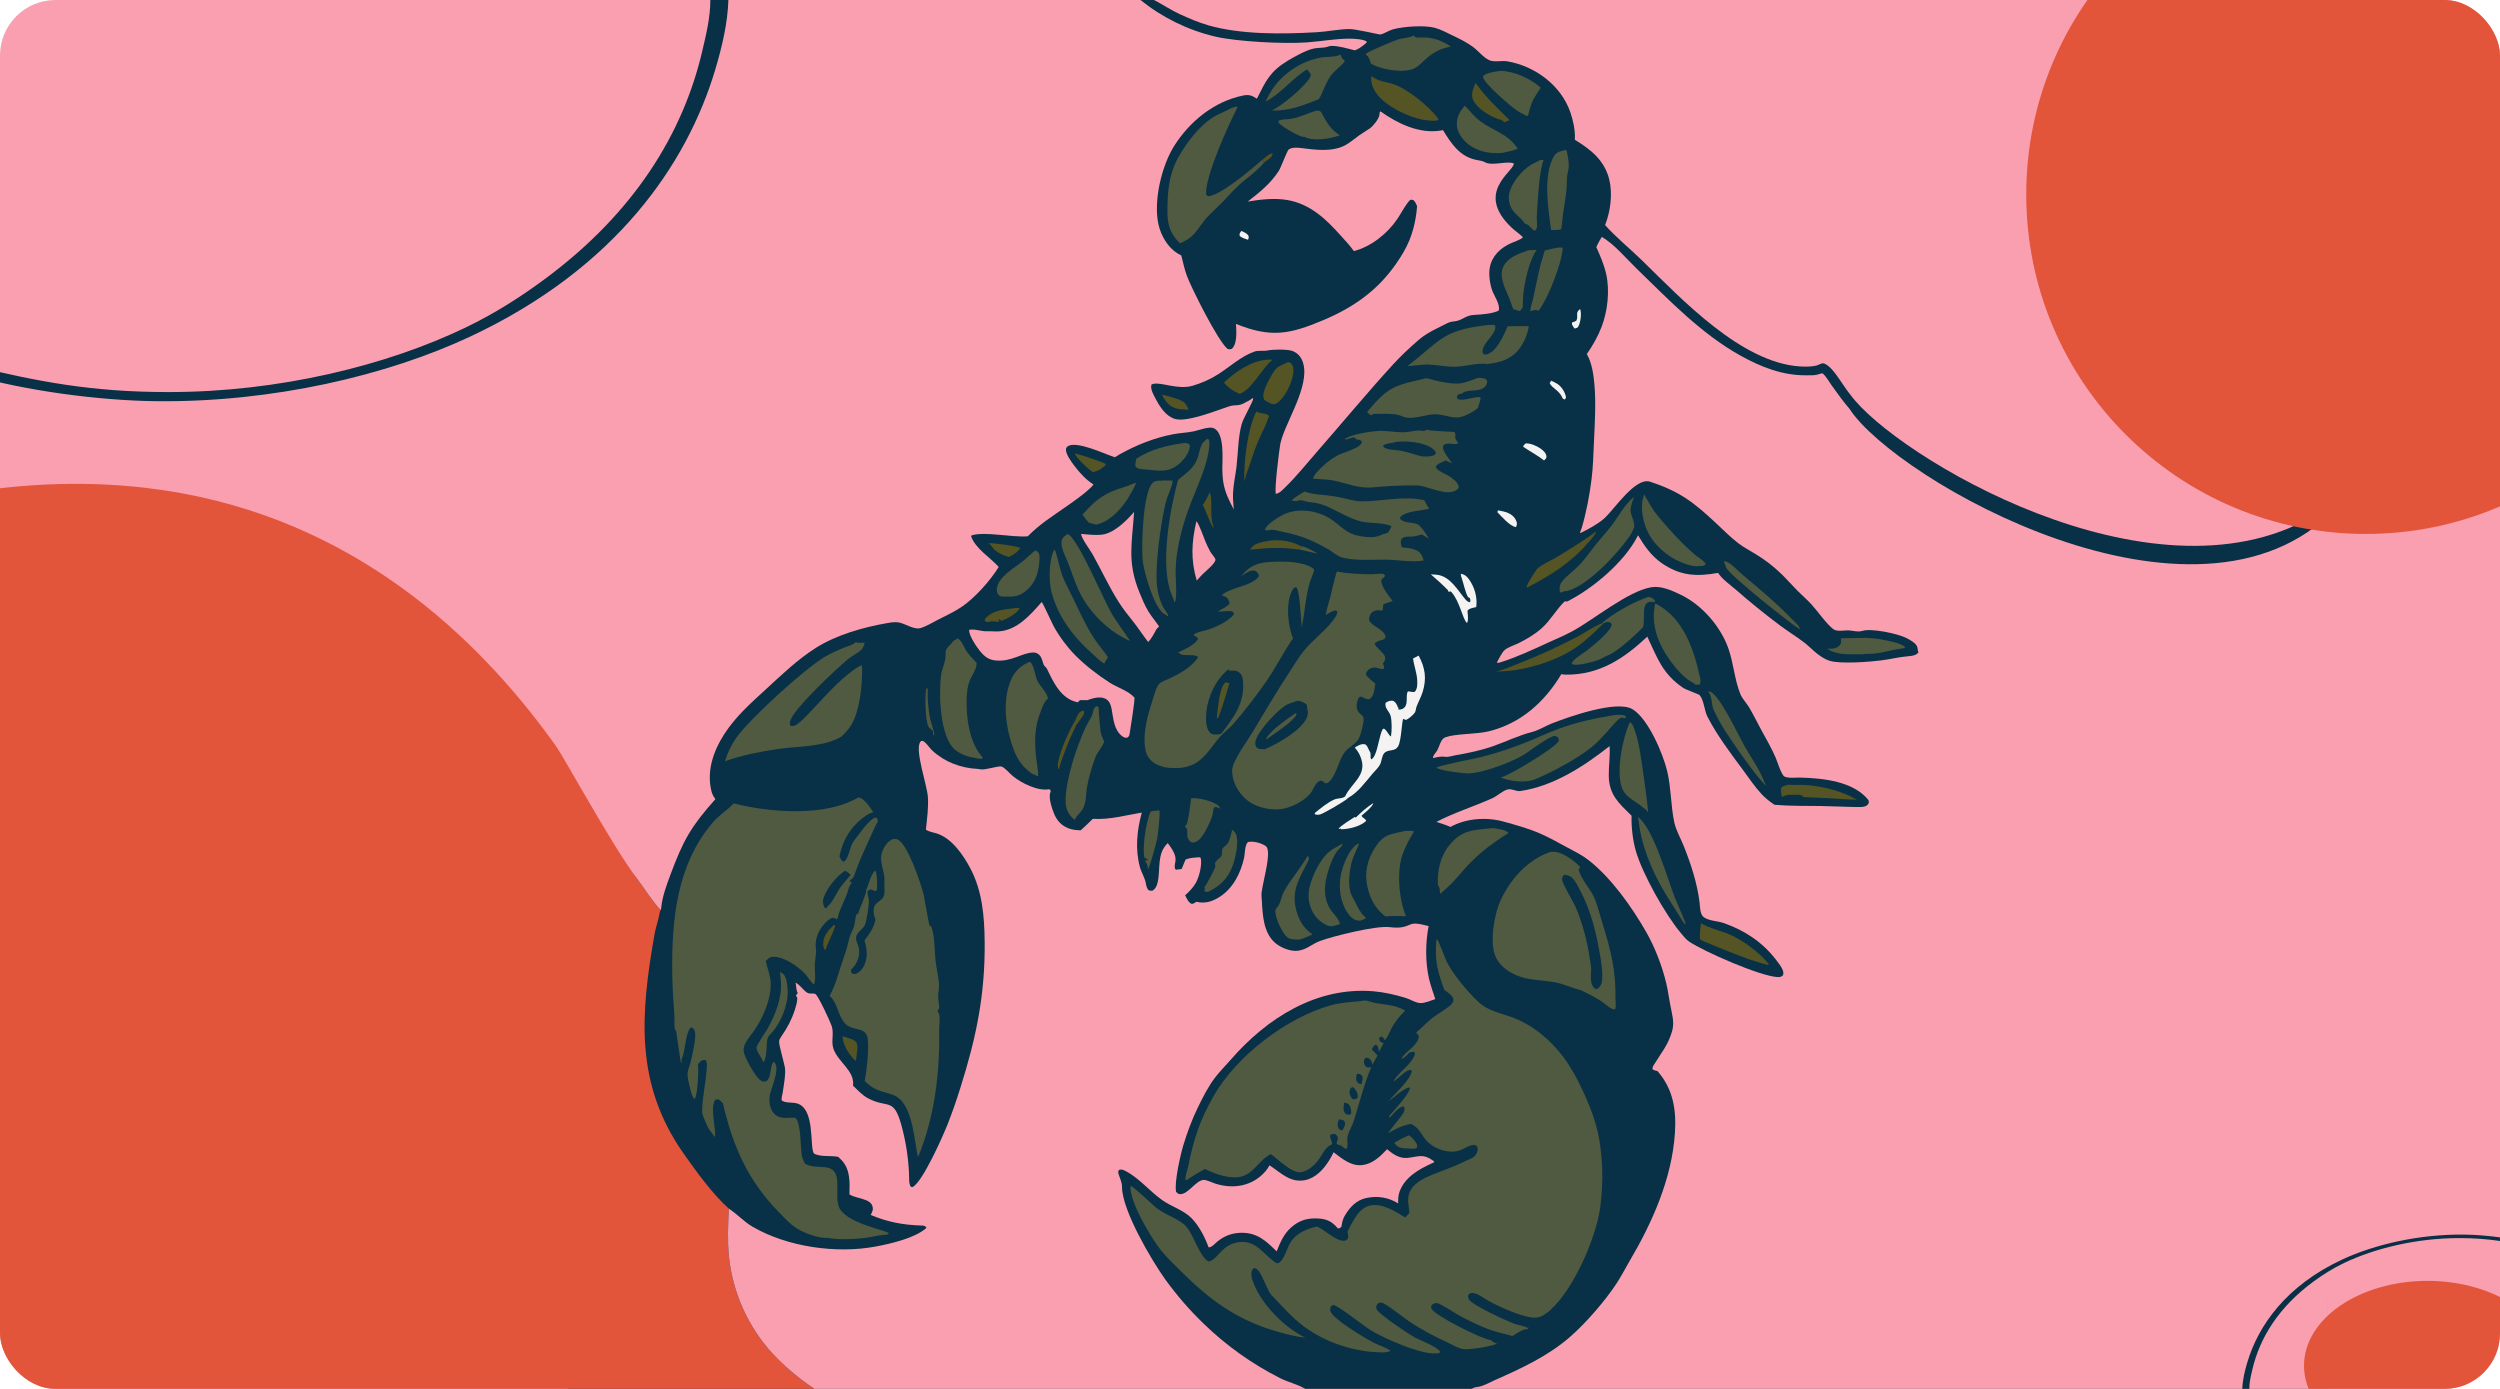
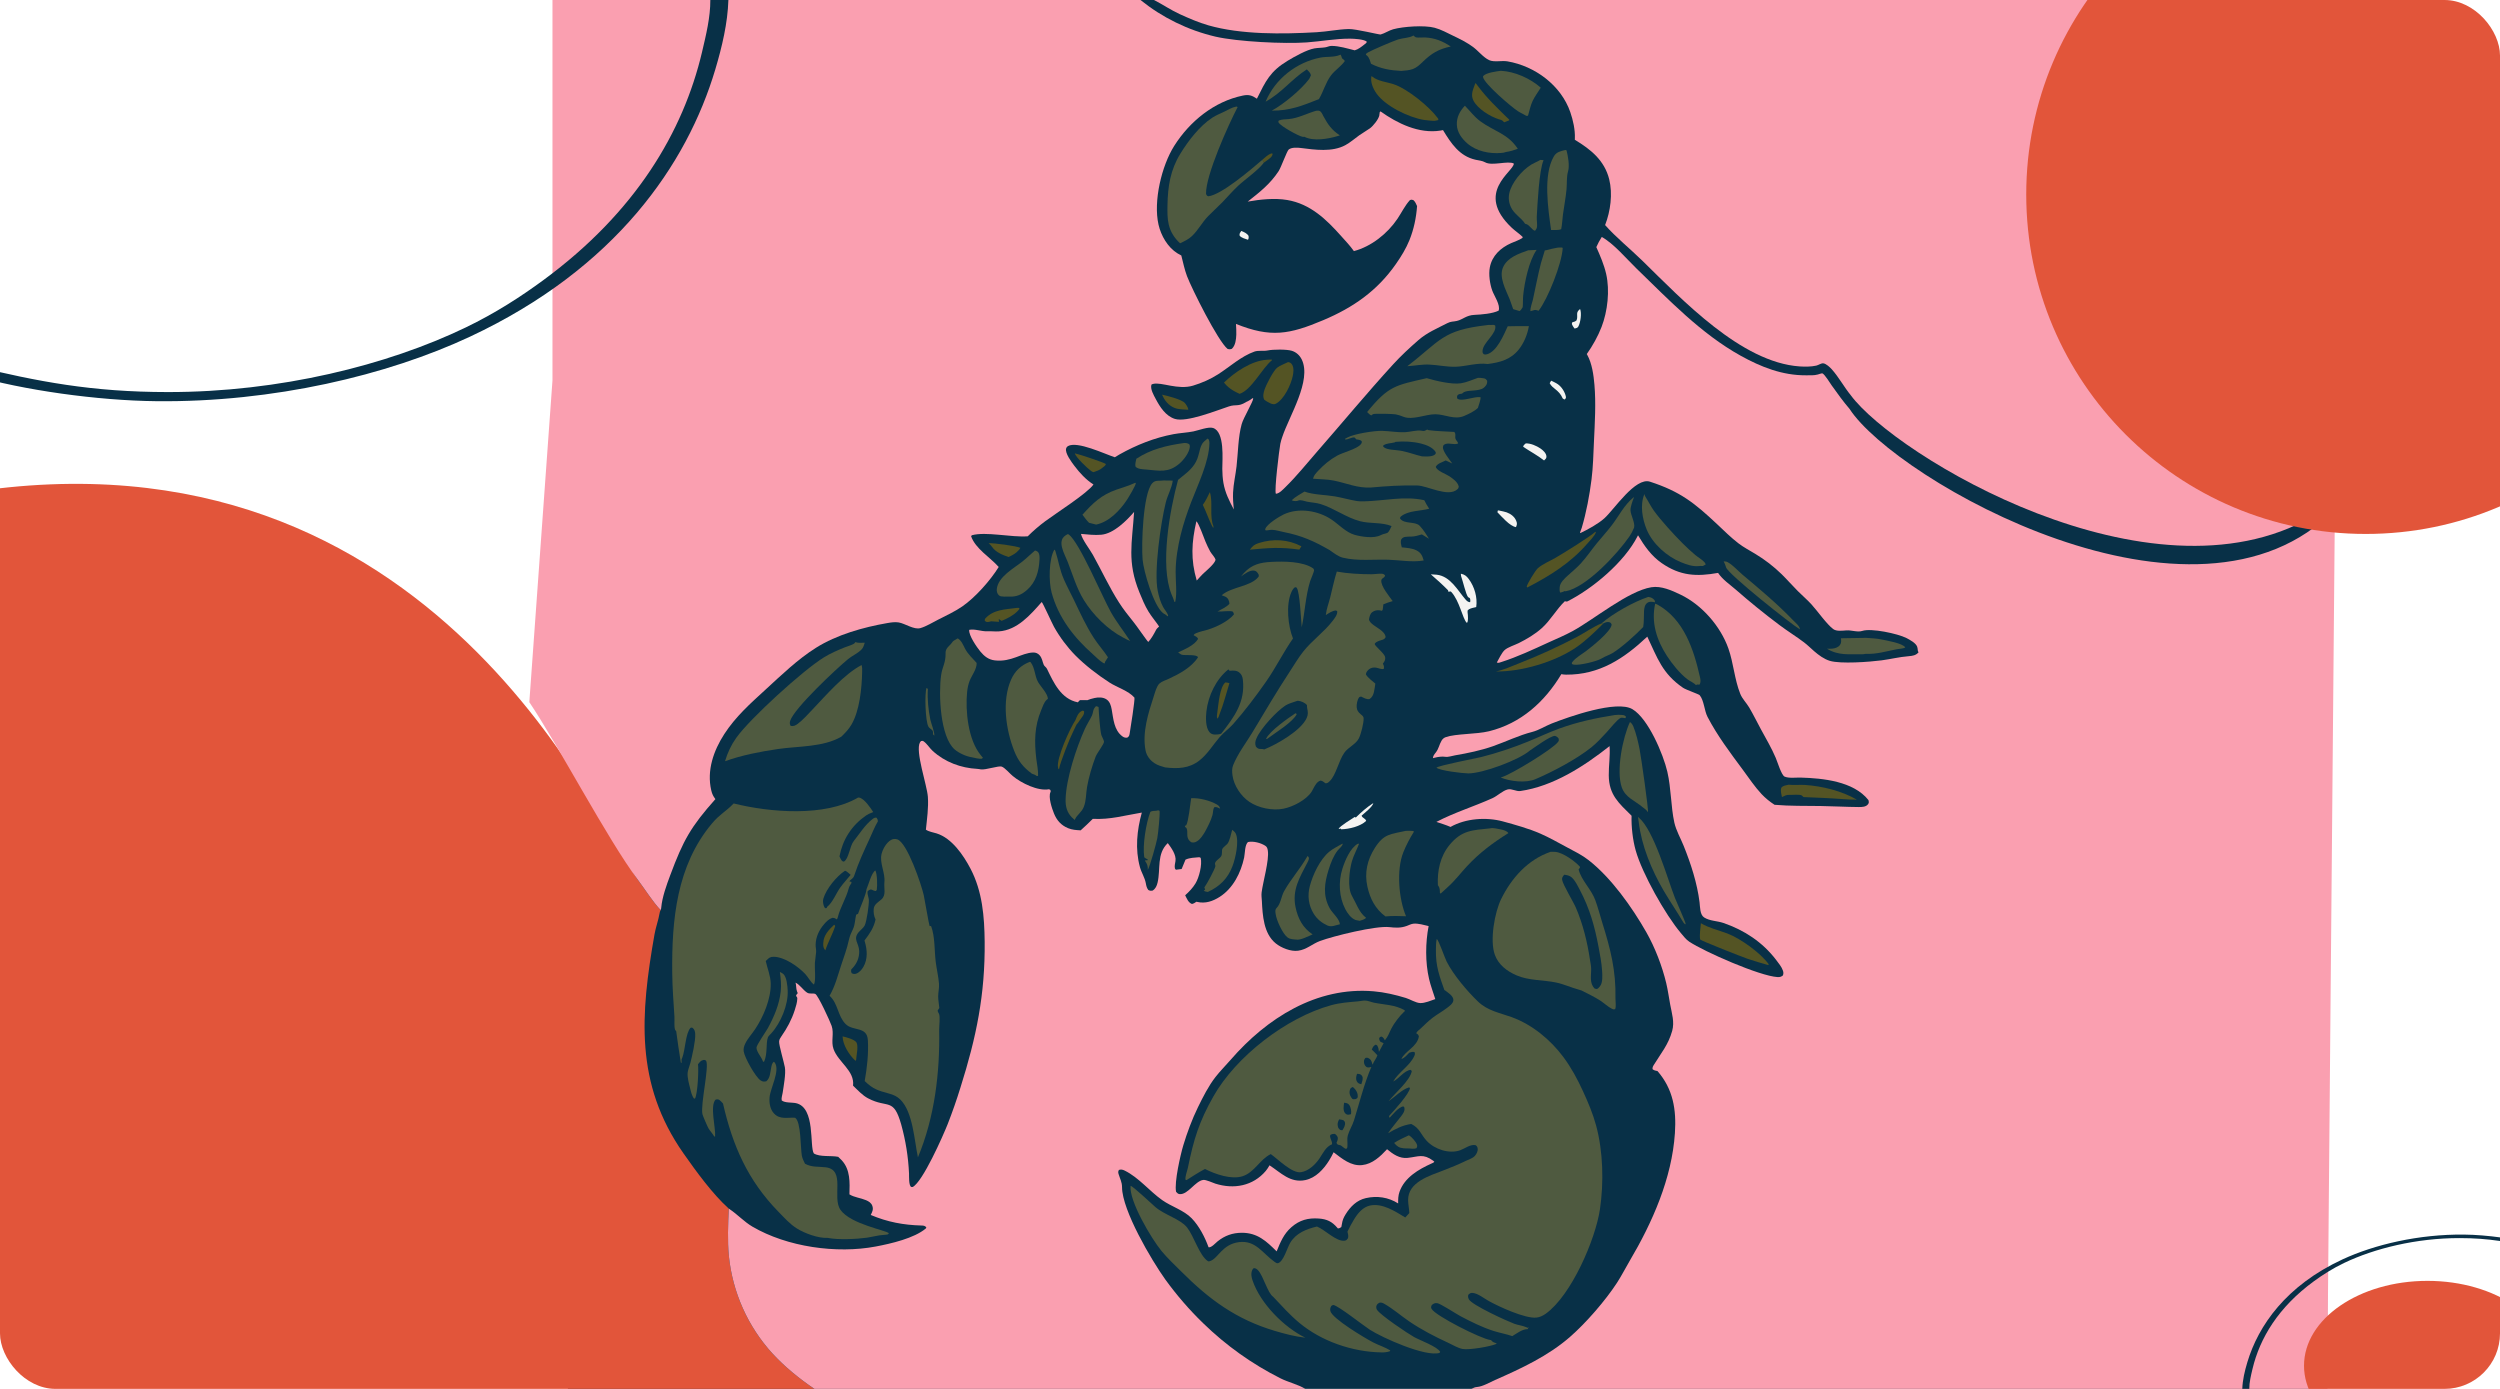
<svg xmlns="http://www.w3.org/2000/svg" width="180" height="100" viewBox="0 0 180 100" fill="none">
  <g clip-path="url(#clip0_2068_61834)">
-     <rect width="180" height="100" rx="4" fill="#FA9FB0" />
    <path d="M40.889 0H73.853H74.66H94.516H95.748H167.556V33.293V34.007V100H124.696H109.55H64.781H40.889V54.536V27.392V26.693V0Z" fill="#083047" />
-     <path d="M93.701 39.332C94.084 39.384 94.547 39.678 94.891 39.857C94.439 39.783 94.001 39.653 93.551 39.572L93.701 39.332Z" fill="#4F5A40" />
    <path d="M90.898 11.496C91.096 11.327 91.283 11.14 91.529 11.047L91.63 11.062C91.62 11.185 91.574 11.258 91.485 11.343C91.344 11.477 91.162 11.59 91.006 11.705C90.933 11.631 90.927 11.594 90.898 11.496Z" fill="#545424" />
    <path d="M89.372 16.626C89.58 16.717 89.771 16.786 89.898 16.985C89.912 17.119 89.912 17.142 89.857 17.264C89.655 17.192 89.402 17.137 89.255 16.974C89.224 16.803 89.282 16.769 89.372 16.626Z" fill="#F4F3F1" />
    <path d="M113.765 22.244C113.891 22.549 113.799 23.203 113.648 23.495C113.581 23.623 113.499 23.619 113.373 23.657C113.313 23.578 113.245 23.498 113.207 23.408C113.164 23.307 113.168 23.298 113.208 23.203C113.33 23.171 113.415 23.157 113.51 23.068C113.588 22.885 113.545 22.772 113.554 22.583C113.563 22.415 113.655 22.353 113.765 22.244Z" fill="#F4F3F1" />
    <path d="M111.683 27.409C111.839 27.486 112.013 27.559 112.157 27.658C112.441 27.853 112.679 28.227 112.744 28.564C112.763 28.665 112.721 28.683 112.667 28.765C112.605 28.75 112.57 28.724 112.517 28.69C112.245 28.056 111.782 27.999 111.577 27.59L111.683 27.409Z" fill="#F4F3F1" />
    <path d="M60.054 66.587C60.111 66.612 60.079 66.591 60.134 66.67C59.945 67.269 59.619 67.823 59.425 68.427C59.272 68.254 59.266 68.116 59.276 67.89C59.3 67.331 59.67 66.945 60.054 66.587Z" fill="#545424" />
    <path d="M66.712 49.533C66.769 49.557 66.733 49.538 66.805 49.615C66.76 50.344 66.84 51.094 66.983 51.809C67.037 52.078 67.314 52.762 67.266 52.969C67.227 52.938 67.202 52.895 67.172 52.854C67.175 52.832 67.18 52.81 67.181 52.788C67.204 52.518 66.958 52.51 66.846 52.317C66.626 51.942 66.564 49.932 66.712 49.533Z" fill="#4F5A40" />
    <path d="M107.845 36.753C107.945 36.757 107.905 36.75 107.991 36.771C108.151 36.811 108.32 36.831 108.475 36.888C108.779 36.998 109.05 37.203 109.171 37.508C109.248 37.7 109.225 37.773 109.15 37.953C108.698 37.881 108.129 37.199 107.813 36.882L107.845 36.753Z" fill="#F4F3F1" />
    <path d="M87.111 35.434C87.351 36.209 87.06 37.159 87.375 37.908C87.38 37.921 87.388 37.934 87.394 37.946L87.341 37.904L87.368 38.02L87.354 38.022L87.232 37.8C87.004 37.328 86.837 36.826 86.602 36.35C86.808 36.077 86.955 35.739 87.111 35.434Z" fill="#545424" />
    <path d="M109.856 31.923C110.213 31.916 110.617 32.093 110.91 32.289C111.091 32.41 111.334 32.629 111.344 32.867C111.35 33.016 111.269 33.056 111.172 33.153C110.707 32.785 110.161 32.502 109.668 32.168C109.686 32.044 109.767 32.006 109.856 31.923Z" fill="#F4F3F1" />
    <path d="M83.671 28.416C84.024 28.49 85.085 28.76 85.305 29.013C85.399 29.12 85.565 29.361 85.555 29.504C85.211 29.468 84.895 29.499 84.566 29.368C84.137 29.196 83.845 28.835 83.671 28.416Z" fill="#545424" />
    <path d="M101.435 81.743C101.616 81.824 101.942 82.2 102.012 82.389C102.056 82.505 102.041 82.557 101.989 82.665C101.791 82.754 101.562 82.682 101.351 82.686C101.336 82.686 101.322 82.687 101.307 82.688C101.223 82.687 101.139 82.686 101.056 82.677C100.732 82.644 100.584 82.537 100.378 82.292C100.704 82.071 101.08 81.913 101.435 81.743Z" fill="#4F5A40" />
    <path d="M60.666 74.62C60.923 74.673 61.465 74.827 61.634 75.018C61.841 75.252 61.66 75.964 61.645 76.277C61.641 76.331 61.647 76.294 61.601 76.382C61.59 76.372 61.579 76.364 61.568 76.354C61.126 75.936 60.681 75.227 60.666 74.62Z" fill="#545424" />
    <path d="M98.88 57.817C98.846 58.073 98.24 58.541 98.037 58.723C98.072 58.898 98.311 58.912 98.364 59.105C97.946 59.506 97.131 59.697 96.565 59.709L96.534 59.658C96.426 59.684 96.478 59.679 96.379 59.676C96.471 59.478 97.319 58.969 97.538 58.822L97.619 58.861C98.033 58.454 98.39 58.139 98.88 57.817Z" fill="#F4F3F1" />
    <path d="M71.18 39.108C71.572 39.098 73.138 39.298 73.465 39.445C73.415 39.57 73.27 39.684 73.173 39.781C73.006 39.919 72.815 40.008 72.623 40.106C72.195 39.964 71.687 39.762 71.426 39.373C71.364 39.279 71.299 39.214 71.215 39.139L71.18 39.108Z" fill="#545424" />
    <path d="M77.431 51.853C77.526 51.616 77.623 51.325 77.869 51.201C77.921 51.175 77.924 51.177 77.973 51.166L78.051 51.207C78.07 51.339 78.036 51.441 77.963 51.551C77.844 51.728 77.718 51.877 77.604 52.06C77.585 52.09 77.55 52.12 77.524 52.145C77.507 52.179 77.491 52.213 77.473 52.247C77.388 52.402 77.329 52.564 77.247 52.719C77.044 53.102 76.335 54.9 76.263 55.319C76.258 55.345 76.254 55.371 76.25 55.397C76.178 55.323 76.201 55.365 76.177 55.249C76.047 54.625 77.038 52.433 77.431 51.853Z" fill="#545424" />
    <path d="M77.388 32.641C77.638 32.683 79.474 33.292 79.629 33.411C79.575 33.552 79.468 33.605 79.351 33.696C79.181 33.853 78.943 33.916 78.73 33.997C78.674 33.975 78.624 33.956 78.575 33.922C78.308 33.736 77.452 32.923 77.388 32.641Z" fill="#545424" />
    <path d="M73.189 43.772C73.252 43.763 73.316 43.768 73.38 43.77L73.396 43.845C73.161 44.167 72.782 44.392 72.428 44.564C71.943 44.8 72.164 44.665 71.909 44.578C71.913 44.675 71.909 44.648 71.919 44.727C71.921 44.742 71.924 44.758 71.926 44.773L71.362 44.732C71.291 44.751 71.198 44.784 71.125 44.785C70.992 44.786 70.972 44.761 70.893 44.669L70.925 44.55C71.521 43.876 72.375 43.883 73.189 43.772Z" fill="#545424" />
    <path d="M89.99 39.577C90.192 39.312 90.311 39.201 90.634 39.099C91.667 38.772 92.737 38.83 93.701 39.332L93.551 39.572C92.162 39.376 91.349 39.451 89.99 39.577Z" fill="#545424" />
    <path d="M106.229 5.981C106.306 6.054 106.28 6.022 106.338 6.102C107.013 7.029 107.851 7.825 108.671 8.622L108.651 8.669L108.299 8.806C108.205 8.704 108.159 8.656 108.021 8.616C107.983 8.606 107.946 8.596 107.909 8.585C107.291 8.394 106.375 7.827 106.08 7.229C105.862 6.789 106.081 6.405 106.229 5.981Z" fill="#545424" />
    <path d="M83.262 58.373C83.382 58.345 83.378 58.319 83.489 58.386C83.525 58.649 83.388 60.023 83.324 60.355C83.251 60.737 82.809 62.339 82.644 62.632C82.641 62.315 82.608 62.231 82.436 61.974L82.454 61.947L82.633 61.932L82.63 61.873C82.535 61.832 82.466 61.794 82.387 61.726C82.25 60.871 82.519 59.25 82.825 58.454C82.943 58.374 83.119 58.386 83.262 58.373Z" fill="#4F5A40" />
    <path d="M124.103 40.416C124.112 40.417 124.121 40.418 124.131 40.419C124.22 40.425 124.302 40.429 124.383 40.472C124.76 40.672 125.134 41.101 125.463 41.379C126.729 42.446 127.944 43.455 129.095 44.651C129.257 44.82 129.597 45.09 129.593 45.313C129.002 44.977 124.409 41.33 124.279 40.852C124.237 40.695 124.173 40.563 124.103 40.416Z" fill="#4F5A40" />
-     <path d="M90.457 29.62C90.723 29.821 91.092 29.685 91.364 29.93C91.361 29.959 91.362 29.989 91.353 30.018C91.333 30.078 91.284 30.155 91.258 30.218L91.298 30.181C91.063 30.796 90.742 31.373 90.497 31.983C90.237 32.633 90.043 33.313 89.801 33.971C89.71 34.165 89.671 34.448 89.594 34.658C89.543 33.239 89.82 30.9 90.457 29.62Z" fill="#545424" />
    <path d="M56.15 69.981C56.221 70.018 56.314 70.061 56.378 70.11C56.642 70.311 56.697 70.989 56.713 71.307C56.767 72.33 56.214 73.655 55.53 74.402C55.472 74.466 55.32 74.608 55.292 74.684C55.129 75.124 55.278 75.84 55.022 76.422L54.943 76.453C54.857 76.134 54.474 75.753 54.466 75.436C54.461 75.252 55.164 74.251 55.286 74.026C55.734 73.204 56.112 72.321 56.213 71.381C56.265 70.907 56.213 70.451 56.15 69.981Z" fill="#4F5A40" />
    <path d="M105.184 41.308C105.447 41.361 105.586 41.469 105.747 41.684C106.167 42.246 106.388 43.016 106.288 43.709C106.136 43.747 105.908 43.783 105.776 43.864C105.769 43.867 105.671 43.937 105.665 43.964C105.639 44.08 105.752 44.44 105.658 44.805L105.598 44.84C105.288 44.486 105.095 43.291 104.502 42.629C104.459 42.581 104.468 42.58 104.38 42.589C104.35 42.592 104.322 42.605 104.292 42.613L104.256 42.495C103.863 42.093 103.441 41.722 103.019 41.351C103.16 41.358 103.303 41.363 103.444 41.379C104.441 41.49 104.956 42.524 105.535 43.183C105.624 43.285 105.709 43.347 105.847 43.361C105.87 43.311 105.868 43.12 105.833 43.076C105.798 43.032 105.728 43.023 105.693 42.978C105.548 42.788 105.333 41.877 105.235 41.597C105.208 41.519 105.191 41.462 105.185 41.378C105.184 41.355 105.184 41.331 105.184 41.308Z" fill="#F4F3F1" />
    <path d="M128.776 56.498C129.159 56.546 129.57 56.491 129.96 56.517C131.213 56.6 132.61 56.947 133.696 57.576C133.368 57.577 133.048 57.567 132.722 57.539C131.764 57.464 130.813 57.43 129.853 57.39C129.83 57.37 129.728 57.265 129.696 57.255C129.473 57.188 129.061 57.242 128.815 57.23C128.622 57.221 128.47 57.309 128.3 57.388C128.261 57.175 128.171 56.906 128.263 56.702C128.399 56.56 128.591 56.541 128.776 56.498Z" fill="#545424" />
    <path d="M91.193 25.904C91.328 25.888 91.443 25.884 91.579 25.894L91.586 25.93C90.875 26.497 90.118 28.08 89.252 28.356C89.107 28.288 88.963 28.223 88.825 28.141C88.541 27.974 88.333 27.804 88.127 27.545C88.89 26.8 90.108 25.974 91.193 25.904Z" fill="#545424" />
    <path d="M97.774 60.745L97.85 60.755C97.695 61.168 97.465 61.579 97.342 61.999C97.157 62.636 96.998 63.919 97.345 64.512C97.639 65.015 97.85 65.681 98.315 66.046C98.328 66.057 98.342 66.067 98.356 66.078C98.274 66.199 98.037 66.251 97.899 66.301L97.787 66.278C97.725 66.266 97.654 66.258 97.594 66.235C97.272 66.114 97.021 65.761 96.867 65.468C96.409 64.598 96.356 63.501 96.647 62.57C96.828 61.989 97.213 61.042 97.774 60.745Z" fill="#4F5A40" />
    <path d="M86.139 37.529C86.321 37.682 86.674 38.717 86.794 38.995C86.902 39.243 87.01 39.491 87.144 39.725C87.244 39.899 87.49 40.134 87.52 40.315C87.415 40.677 86.718 41.178 86.442 41.495L86.165 41.799C85.718 40.287 85.796 39.044 86.139 37.529Z" fill="#FA9FB0" />
    <path d="M114.868 38.285L114.904 38.337C114.781 38.622 114.5 38.894 114.298 39.128C113.078 40.536 111.604 41.451 109.967 42.299L109.922 42.243C109.945 42.052 110.552 41.06 110.723 40.912C111.078 40.605 111.575 40.404 111.984 40.17C112.503 39.874 114.524 38.621 114.868 38.285Z" fill="#545424" />
-     <path d="M122.985 49.792C123.046 49.791 123.117 49.783 123.173 49.813C123.879 50.183 125.144 52.896 125.574 53.663C126.042 54.495 126.659 55.35 127.008 56.235C127.052 56.347 127.103 56.445 127.165 56.548L127.19 56.589C126.6 56.171 124.637 53.298 124.181 52.579C123.896 52.13 123.613 51.622 123.395 51.136C123.192 50.686 123.312 50.202 122.985 49.792Z" fill="#4F5A40" />
    <path d="M115.295 44.896L115.446 44.884C115.431 44.9 115.417 44.916 115.402 44.932C114.839 45.495 114.1 46.202 113.442 46.642C111.899 47.672 109.561 48.366 107.702 48.347C108.278 48.23 108.834 47.974 109.38 47.756C110.816 47.195 112.215 46.555 113.579 45.837C114.049 45.589 114.835 45.053 115.295 44.896Z" fill="#545424" />
    <path d="M92.744 26.07C92.877 26.096 92.953 26.126 93.03 26.251C93.174 26.485 93.132 26.818 93.079 27.072C92.947 27.704 92.459 28.748 91.868 29.064C91.733 29.136 91.648 29.098 91.512 29.062C91.334 28.976 91.173 28.898 91.02 28.771C90.911 28.531 90.966 28.301 91.045 28.059C91.159 27.708 91.676 26.701 91.946 26.481C92.15 26.315 92.502 26.195 92.744 26.07Z" fill="#545424" />
    <path d="M88.716 59.748C88.808 59.815 88.925 59.913 88.974 60.018C89.231 60.563 88.955 61.788 88.745 62.349C88.41 63.246 87.825 63.822 86.965 64.22C86.852 64.203 86.773 64.193 86.669 64.14L86.771 64.05C86.752 63.978 86.762 64.004 86.732 63.939C86.726 63.925 86.719 63.911 86.712 63.896C86.875 63.689 87.472 62.582 87.506 62.373C87.52 62.289 87.449 62.209 87.49 62.119C87.58 61.919 87.828 61.817 87.933 61.632C88.016 61.486 87.949 61.242 88.017 61.106C88.067 61.008 88.281 60.857 88.364 60.763C88.547 60.554 88.635 60.024 88.716 59.748Z" fill="#4F5A40" />
    <path d="M134.357 45.926C134.734 45.956 135.089 45.96 135.461 46.04C135.85 46.124 136.979 46.304 137.182 46.615C137.036 46.712 136.756 46.709 136.579 46.743C135.805 46.893 135.116 47.114 134.318 47.078C134.22 47.098 134.146 47.11 134.045 47.108C133.128 47.09 132.377 47.218 131.541 46.709C131.673 46.71 131.813 46.716 131.943 46.7C132.149 46.673 132.347 46.611 132.477 46.439C132.59 46.289 132.566 46.13 132.548 45.955L134.357 45.926Z" fill="#4F5A40" />
    <path d="M85.763 57.473C86.33 57.436 87.122 57.638 87.613 57.922C87.752 58.003 87.811 58.069 87.85 58.223C87.698 58.159 87.596 58.079 87.433 58.118C87.32 58.279 87.351 58.5 87.298 58.686C87.181 59.096 86.961 59.518 86.757 59.893C86.6 60.143 86.448 60.404 86.193 60.566C86.054 60.655 85.943 60.682 85.779 60.645C85.319 60.345 85.573 59.933 85.436 59.642C85.392 59.55 85.336 59.608 85.306 59.465L85.406 59.422C85.567 59.167 85.706 57.868 85.763 57.473Z" fill="#4F5A40" />
    <path d="M117.934 58.825C117.954 58.838 117.975 58.851 117.993 58.866C119.089 59.784 120.053 63.267 120.599 64.658C120.732 64.995 121.351 66.359 121.37 66.532L121.32 66.548L121.205 66.422C120.754 65.651 120.24 64.909 119.787 64.135C118.92 62.653 118.184 60.888 117.987 59.173C117.974 59.056 117.954 58.941 117.934 58.825Z" fill="#4F5A40" />
    <path d="M122.464 66.471C123.038 66.816 123.747 66.977 124.374 67.213C125.31 67.566 126.757 68.609 127.35 69.428L127.312 69.486C126.813 69.34 126.307 69.201 125.816 69.03C125.414 68.891 122.518 67.754 122.41 67.643C122.35 67.284 122.441 66.838 122.464 66.471Z" fill="#545424" />
    <path d="M112.1 17.839C112.215 17.814 112.358 17.825 112.478 17.821L112.514 17.871C112.456 18.966 111.448 21.519 110.779 22.375C110.674 22.341 110.581 22.302 110.47 22.323C110.45 22.327 110.432 22.335 110.414 22.341C110.34 22.369 110.267 22.387 110.191 22.406C110.174 22.146 110.31 21.839 110.368 21.58C110.563 20.704 110.724 19.812 110.949 18.945C111.029 18.635 111.148 18.337 111.228 18.025C111.316 18.021 111.289 18.028 111.359 18.008C111.604 17.937 111.85 17.888 112.1 17.839Z" fill="#4F5A40" />
    <path d="M81.733 34.761L81.779 34.78C81.787 34.933 81.256 35.813 81.14 35.989C80.639 36.748 79.85 37.584 78.921 37.77L78.409 37.64C78.232 37.464 78.087 37.258 77.936 37.059C78.702 36.208 79.29 35.635 80.396 35.25C80.824 35.101 81.269 34.977 81.681 34.785C81.698 34.778 81.716 34.769 81.733 34.761Z" fill="#4F5A40" />
    <path d="M94.77 7.972C94.864 7.972 94.977 7.95 95.053 8.01C95.172 8.103 95.221 8.248 95.291 8.377C95.621 8.981 95.888 9.365 96.471 9.746C96.419 9.763 96.367 9.78 96.315 9.796C95.639 10.001 94.565 10.192 93.913 9.847C93.828 9.856 93.847 9.861 93.774 9.847C93.48 9.79 92.198 9.081 92.06 8.823C92.024 8.755 92.042 8.764 92.071 8.679C92.286 8.589 92.548 8.592 92.779 8.574C93.455 8.52 94.121 8.155 94.77 7.972Z" fill="#4F5A40" />
    <path d="M85.216 31.902C85.23 31.899 85.243 31.895 85.256 31.895C85.386 31.891 85.541 31.908 85.638 31.999C85.66 32.06 85.675 32.112 85.668 32.178C85.626 32.603 85.225 33.118 84.912 33.385C84.115 34.067 83.46 33.887 82.531 33.807C82.273 33.784 81.975 33.789 81.769 33.616C81.703 33.424 81.778 33.229 81.816 33.031C82.854 32.344 83.996 32.075 85.216 31.902Z" fill="#4F5A40" />
    <path d="M74.523 39.634C74.603 39.653 74.693 39.694 74.746 39.759C74.858 39.894 74.852 40.127 74.844 40.291C74.801 41.125 74.597 41.895 73.956 42.467C73.567 42.814 73.17 42.987 72.643 42.956C72.558 42.951 72.48 42.948 72.395 42.953L72.303 42.959C72.157 42.93 72.048 42.974 71.925 42.866C71.798 42.755 71.751 42.572 71.769 42.411C71.863 41.524 72.996 40.92 73.621 40.424C73.934 40.175 74.214 39.888 74.523 39.634Z" fill="#4F5A40" />
    <path d="M110.027 18.022L110.637 17.992C110.089 18.771 109.765 20.313 109.671 21.259C109.643 21.545 109.661 21.831 109.634 22.118C109.567 22.219 109.512 22.334 109.407 22.397L108.949 22.258C108.859 22.021 108.791 21.778 108.694 21.54C108.422 20.869 107.898 19.951 108.226 19.23C108.545 18.531 109.362 18.261 110.027 18.022Z" fill="#4F5A40" />
    <path d="M96.659 60.74L96.672 60.772C96.645 60.93 96.416 61.101 96.311 61.235C96.005 61.627 95.815 62.13 95.667 62.6C95.364 63.563 95.226 64.46 95.737 65.392C95.94 65.762 96.428 66.129 96.475 66.547C96.151 66.61 95.881 66.774 95.573 66.636C95.163 66.446 94.828 66.179 94.589 65.791C94.21 65.177 94.126 64.487 94.308 63.795C94.523 62.976 95.042 61.874 95.704 61.326C95.987 61.091 96.342 60.926 96.659 60.74Z" fill="#4F5A40" />
    <path d="M94.137 61.639C94.142 61.64 94.148 61.64 94.152 61.642C94.319 61.757 94.215 61.941 94.14 62.088C93.593 63.157 93.018 64.055 93.278 65.313C93.445 66.123 93.803 66.817 94.509 67.276C94.226 67.395 93.626 67.712 93.331 67.651C93.116 67.631 92.886 67.633 92.706 67.499C92.348 67.234 91.898 66.242 91.845 65.796C91.825 65.627 91.792 65.502 91.915 65.376C92.22 65.061 92.244 64.548 92.456 64.165C92.927 63.317 93.612 62.555 94.095 61.714C94.109 61.689 94.123 61.664 94.137 61.639Z" fill="#4F5A40" />
    <path d="M98.743 5.479C98.756 5.487 98.769 5.492 98.781 5.501C99.212 5.855 99.818 5.891 100.339 6.063C101.328 6.39 102.897 7.662 103.508 8.491C103.579 8.587 103.567 8.538 103.551 8.647L103.447 8.67C103.353 8.688 103.266 8.71 103.169 8.7C102.956 8.679 102.741 8.669 102.529 8.635C101.43 8.458 99.741 7.642 99.097 6.717C98.853 6.367 98.659 5.91 98.743 5.479Z" fill="#545424" />
    <path d="M112.71 10.799L112.789 10.823C112.895 11.223 113.022 11.935 112.901 12.335C112.783 12.723 112.829 13.228 112.789 13.64C112.732 14.243 112.614 14.836 112.534 15.436C112.487 15.79 112.477 16.148 112.407 16.498C112.216 16.59 111.893 16.555 111.679 16.561C111.469 15.076 111.087 12.596 111.878 11.258C112.071 10.932 112.368 10.884 112.71 10.799Z" fill="#4F5A40" />
    <path d="M118.395 35.581L118.403 35.585C118.415 35.673 118.435 35.711 118.484 35.787C118.687 36.103 118.853 36.453 119.071 36.758C119.585 37.475 120.501 38.469 121.127 39.099C121.424 39.398 121.738 39.691 122.062 39.962C122.267 40.134 122.566 40.295 122.737 40.497C122.776 40.543 122.79 40.591 122.808 40.647L122.602 40.754C122.496 40.743 122.401 40.749 122.296 40.759C121.865 40.8 121.424 40.64 121.028 40.479C120.004 40.063 118.985 39.152 118.56 38.121C118.247 37.363 118.068 36.356 118.395 35.581Z" fill="#4F5A40" />
    <path d="M105.471 7.613C105.849 7.992 106.15 8.416 106.59 8.737C107.588 9.466 108.551 9.61 109.282 10.712C108.998 10.819 108.738 10.898 108.437 10.942C108.326 10.986 108.218 11.002 108.1 11.012C107.251 11.086 106.303 10.895 105.649 10.329C105.254 9.986 104.917 9.532 104.893 8.991C104.869 8.444 105.109 7.997 105.471 7.613Z" fill="#4F5A40" />
    <path d="M108.061 5.097C109.075 5.15 110.178 5.645 110.935 6.313C110.745 6.628 110.508 6.933 110.351 7.265C110.199 7.584 110.121 7.975 110.022 8.313L109.944 8.355L109.816 8.299C109.739 8.25 109.767 8.264 109.702 8.233C109.561 8.164 109.425 8.09 109.293 8.007C108.828 7.713 106.846 6.015 106.782 5.553C106.775 5.502 106.773 5.494 106.806 5.459C107.024 5.23 107.744 5.14 108.061 5.097Z" fill="#4F5A40" />
    <path d="M110.899 11.515C110.981 11.514 111.057 11.523 111.138 11.536C110.817 12.231 110.696 14.725 110.647 15.611C110.634 15.84 110.703 16.196 110.651 16.399C110.63 16.479 110.571 16.551 110.524 16.616C110.311 16.575 110.136 16.207 109.891 16.134C109.864 16.126 109.837 16.12 109.81 16.113C109.516 15.658 109.006 15.411 108.777 14.898C108.591 14.481 108.59 14.056 108.752 13.633C109.04 12.879 109.808 12.015 110.554 11.694C110.676 11.642 110.785 11.582 110.899 11.515Z" fill="#4F5A40" />
    <path d="M117.356 51.984C117.478 52.068 117.551 52.184 117.607 52.321C117.807 52.812 117.943 53.412 118.048 53.929C118.15 54.432 118.712 58.344 118.653 58.478C118.557 58.335 118.461 58.256 118.322 58.155L118.27 58.118C117.714 57.644 117.03 57.432 116.768 56.691C116.351 55.508 116.831 53.111 117.356 51.984Z" fill="#4F5A40" />
    <path d="M75.913 39.572C75.963 39.612 75.964 39.604 75.988 39.679C76.223 40.398 76.279 40.986 76.611 41.742C76.83 42.241 77.095 42.72 77.33 43.212C77.771 44.138 78.187 45.047 78.744 45.915C79.058 46.404 79.456 46.837 79.774 47.324L79.551 47.672L79.555 47.74L79.513 47.768C79.488 47.757 79.442 47.738 79.416 47.723C79.162 47.573 78.908 47.3 78.685 47.104C77.317 45.899 76.203 44.462 75.717 42.67C75.504 41.886 75.509 40.275 75.913 39.572Z" fill="#4F5A40" />
    <path d="M76.863 38.461L76.947 38.477C77.732 39.065 79.349 42.938 79.977 44.06C80.39 44.797 80.918 45.451 81.374 46.158C81.193 46.082 81.021 45.985 80.848 45.894C79.747 45.32 78.692 44.266 78.044 43.217C77.515 42.36 77.235 41.381 76.873 40.452C76.743 40.117 76.557 39.786 76.471 39.437C76.426 39.257 76.4 39.081 76.452 38.9C76.518 38.669 76.665 38.577 76.863 38.461Z" fill="#4F5A40" />
    <path d="M119.172 43.465C119.231 43.484 119.28 43.501 119.335 43.531C121.24 44.587 121.949 46.756 122.397 48.749C122.44 48.943 122.473 49.118 122.364 49.294L122.174 49.285L122.115 49.335C121.961 49.157 121.678 49.05 121.487 48.904C120.948 48.491 120.388 47.796 120.02 47.227C119.276 46.077 118.876 44.824 119.172 43.465Z" fill="#4F5A40" />
    <path d="M101.769 2.555C101.812 2.595 101.894 2.677 101.951 2.69C102.12 2.728 102.407 2.687 102.592 2.696C103.302 2.728 103.869 2.96 104.454 3.347C103.556 3.546 103.082 3.83 102.423 4.466C102.21 4.672 102.011 4.862 101.726 4.97C101.471 5.067 101.162 5.079 100.89 5.106C100.111 5.069 99.411 4.95 98.711 4.589C98.643 4.385 98.589 4.143 98.417 4C98.392 3.979 98.366 3.959 98.34 3.938C98.377 3.834 98.404 3.825 98.497 3.772C98.815 3.591 100.318 2.948 100.666 2.839C100.998 2.735 101.441 2.739 101.728 2.579C101.742 2.571 101.756 2.563 101.769 2.555Z" fill="#4F5A40" />
    <path d="M96.516 3.934C96.57 3.987 96.598 4.124 96.624 4.197C96.707 4.258 96.771 4.308 96.831 4.391C96.554 4.788 96.124 5.044 95.833 5.428C95.446 5.938 95.29 6.589 94.96 7.138C93.778 7.607 92.863 7.979 91.569 7.965C92.411 7.516 93.699 6.44 94.259 5.687C94.313 5.597 94.347 5.51 94.386 5.413C94.344 5.23 94.217 5.131 94.093 4.994C92.982 5.707 92.344 6.638 91.125 7.321C91.804 5.687 93.346 4.481 95.077 4.146C95.521 4.06 96.058 4.136 96.468 3.957C96.484 3.95 96.5 3.942 96.516 3.934Z" fill="#4F5A40" />
    <path d="M115.295 44.896C116.115 44.174 117.632 43.325 118.673 42.979C118.849 42.998 118.993 43.057 119.11 43.197C119.156 43.252 119.149 43.282 119.157 43.349L119.14 43.379L119.125 43.356C118.939 43.324 118.766 43.289 118.601 43.41C118.417 43.543 118.378 43.809 118.369 44.018C118.351 44.402 118.373 44.763 118.311 45.145C117.786 45.693 116.731 46.649 116.086 47.03C115.839 47.176 115.56 47.255 115.316 47.409C114.986 47.617 113.719 47.919 113.33 47.857C113.25 47.844 113.246 47.838 113.182 47.809C113.169 47.702 113.154 47.741 113.215 47.659C113.437 47.36 113.886 47.112 114.187 46.884C114.608 46.565 115.98 45.481 116.04 44.975C115.996 44.872 115.981 44.83 115.861 44.796C115.73 44.759 115.561 44.818 115.446 44.884L115.295 44.896Z" fill="#4F5A40" />
    <path d="M107.293 59.641C107.461 59.583 107.857 59.678 108.042 59.715C108.232 59.752 108.493 59.817 108.604 59.985C107.497 60.671 106.521 61.406 105.63 62.361C105.167 62.857 104.763 63.401 104.255 63.855C104.079 64.015 103.904 64.175 103.729 64.337L103.673 64.291C103.668 64.103 103.676 63.941 103.562 63.781C103.551 63.765 103.538 63.751 103.527 63.736C103.479 62.704 103.691 61.661 104.362 60.842C105.239 59.771 106.002 59.776 107.293 59.641Z" fill="#4F5A40" />
    <path d="M83.816 34.59C84.023 34.612 84.226 34.585 84.437 34.61C84.378 35.119 84.062 35.668 83.936 36.177C83.575 37.639 83.072 41.137 83.356 42.541C83.436 42.935 83.552 43.343 83.741 43.699C83.853 43.912 84.053 44.104 84.109 44.338L84.061 44.375C84.007 44.322 83.958 44.274 83.892 44.235C83.877 44.226 83.862 44.219 83.847 44.211C83.78 44.171 83.78 44.175 83.718 44.125C83.056 43.587 82.341 41.136 82.267 40.29C82.176 39.246 82.287 35.554 82.957 34.8C83.071 34.672 83.201 34.616 83.373 34.615C83.522 34.614 83.667 34.603 83.816 34.59Z" fill="#4F5A40" />
    <path d="M117.632 35.793L117.638 35.828C117.551 36.045 117.39 36.493 117.395 36.723C117.402 37.081 117.74 37.645 117.655 37.98C117.648 38.009 117.631 38.036 117.62 38.064C117.539 38.256 117.449 38.434 117.331 38.606C116.459 39.873 114.233 42.284 112.729 42.572L112.661 42.557C112.55 42.606 112.457 42.649 112.336 42.669C112.272 42.578 112.292 42.391 112.298 42.28C112.316 41.949 112.66 41.642 112.889 41.433C113.196 41.153 113.526 40.884 113.807 40.58C114.23 40.121 114.591 39.579 114.988 39.096C115.34 38.667 115.716 38.255 116.053 37.814C116.592 37.106 116.928 36.374 117.632 35.793Z" fill="#4F5A40" />
    <path d="M78.914 50.843C78.984 50.857 79.033 50.876 79.097 50.904C79.116 51.317 79.199 52.544 79.291 52.897C79.324 53.023 79.397 53.12 79.439 53.24C79.451 53.276 79.489 53.364 79.489 53.401C79.491 53.581 78.989 54.214 78.891 54.468C78.635 55.131 78.387 55.972 78.267 56.668C78.184 57.151 78.215 57.626 78.035 58.092C77.883 58.486 77.559 58.646 77.398 58.994C77.391 59.009 77.385 59.024 77.379 59.039C77.307 58.977 77.237 58.916 77.17 58.848C76.82 58.489 76.713 58.063 76.723 57.574C76.754 56.078 77.494 53.849 78.108 52.484C78.255 52.158 78.457 51.861 78.609 51.54C78.743 51.257 78.655 51.095 78.914 50.843Z" fill="#4F5A40" />
    <path d="M86.942 31.575L87.029 31.643C87.061 31.733 87.082 31.808 87.079 31.904C87.05 33.258 86.25 34.888 85.764 36.154C85.475 36.909 85.203 37.715 85.011 38.501C84.801 39.367 84.653 40.262 84.646 41.154C84.64 41.829 84.756 42.665 84.621 43.319L84.564 43.349C84.511 43.16 84.429 42.982 84.353 42.802C83.498 40.719 84.231 36.705 84.82 34.551C85.261 34.179 85.682 33.912 86.008 33.42C86.361 32.888 86.315 32.375 86.552 31.962C86.634 31.819 86.819 31.684 86.942 31.575Z" fill="#4F5A40" />
-     <path d="M101.74 47.41L102.142 47.202C102.613 48.084 102.729 48.846 102.434 49.812C102.321 50.185 102.126 50.517 101.991 50.88C101.941 51.015 101.946 51.159 101.878 51.288C101.797 51.438 101.462 51.72 101.308 51.797C101.243 51.829 101.236 51.841 101.157 51.818C101.135 51.812 101.06 51.764 101.039 51.751C100.931 51.867 100.904 53.264 100.683 53.697C100.443 54.168 99.99 53.903 99.674 54.218C99.489 54.401 99.486 54.823 99.356 55.059C99.234 55.282 98.988 55.512 98.82 55.709C98.283 56.338 97.797 57.036 97.061 57.453C96.94 57.631 95.255 58.599 95.042 58.642C94.918 58.666 94.764 58.685 94.656 58.609L94.681 58.52C95.094 58.191 95.602 57.764 96.088 57.558C96.305 57.466 96.557 57.508 96.763 57.394C96.79 57.379 96.817 57.362 96.844 57.347L96.877 57.28C97.332 56.381 98.382 55.82 98.019 54.673C97.934 54.403 97.827 54.173 97.647 53.954C97.612 53.911 97.578 53.866 97.543 53.823C97.563 53.811 97.584 53.798 97.604 53.785C97.798 53.67 98.03 53.538 98.264 53.586C98.413 53.618 98.499 53.864 98.559 53.989C98.599 54.072 98.636 54.146 98.685 54.224L98.659 54.273L98.684 54.289C98.684 54.421 98.664 54.555 98.722 54.676C98.853 54.627 98.926 54.485 98.985 54.362C99.237 53.831 99.339 52.823 99.569 52.478C99.683 52.467 99.64 52.449 99.722 52.518C99.896 52.663 99.965 52.906 100.149 53.032C100.217 52.68 100.225 51.867 100.119 51.525C100.011 51.179 99.676 51.001 99.766 50.598C99.942 50.486 100.102 50.422 100.314 50.46C100.511 50.578 100.582 50.735 100.651 50.944L100.686 50.94L100.692 51.097C100.878 51.082 101.017 51.066 101.144 50.911C101.4 50.601 101.188 50.096 101.366 49.778C101.56 49.776 101.671 49.859 101.864 49.809C102.057 49.602 102.051 49.268 102.041 49.001C102.02 48.455 101.805 47.947 101.74 47.41Z" fill="#F4F3F1" />
    <path d="M101.214 59.823C101.402 59.812 101.578 59.813 101.766 59.832L101.796 59.894C101.505 60.361 101.24 60.861 101.037 61.371C100.531 62.642 100.71 64.736 101.234 65.97C100.744 65.949 100.238 65.937 99.75 65.983C99.023 65.441 98.646 64.714 98.453 63.839C98.23 62.832 98.443 61.907 98.993 61.044C99.642 60.026 100.115 60.067 101.214 59.823Z" fill="#4F5A40" />
    <path d="M74.147 47.652L74.201 47.674C74.531 48.099 74.488 48.664 74.74 49.106C74.923 49.425 75.453 49.96 75.446 50.318C75.41 50.344 75.397 50.352 75.361 50.386C75.163 50.569 75.066 50.893 74.964 51.138C74.478 52.303 74.467 53.393 74.614 54.638C74.661 55.039 74.757 55.455 74.741 55.858L74.652 55.879C74.554 55.797 74.473 55.764 74.354 55.725L74.311 55.711C74.305 55.708 74.297 55.706 74.291 55.701C73.666 55.237 73.316 54.799 73.029 54.08C72.425 52.565 72.119 50.481 72.796 48.939C73.071 48.311 73.516 47.895 74.147 47.652Z" fill="#4F5A40" />
    <path d="M68.941 45.971L68.974 45.972C69.227 46.127 69.35 46.448 69.483 46.705C69.681 47.086 70.032 47.413 70.319 47.732C70.335 48.178 69.974 48.614 69.814 49.02C69.715 49.274 69.66 49.546 69.633 49.816C69.496 51.189 69.704 53.264 70.611 54.368L70.728 54.512L70.772 54.565L70.689 54.627C70.458 54.648 70.237 54.582 70.014 54.532C69.598 54.476 69.059 54.239 68.742 53.966C67.68 53.052 67.573 49.957 67.759 48.626C67.85 47.977 68.098 47.739 68.082 47.022C68.076 46.784 68.183 46.656 68.34 46.497C68.401 46.435 68.461 46.378 68.513 46.308C68.576 46.224 68.606 46.164 68.702 46.112C68.787 46.066 68.859 46.025 68.941 45.971Z" fill="#4F5A40" />
    <path d="M107.08 23.408C107.128 23.394 107.189 23.395 107.239 23.395C107.277 23.395 107.315 23.4 107.354 23.399C107.474 23.394 107.545 23.369 107.652 23.434C107.802 24.014 106.769 24.656 106.743 25.264C106.738 25.39 106.753 25.415 106.829 25.506C106.922 25.53 106.969 25.535 107.064 25.508C107.785 25.304 108.268 24.114 108.556 23.493C109.063 23.479 109.57 23.476 110.078 23.483C109.98 24.076 109.727 24.696 109.349 25.168C108.768 25.895 107.986 26.098 107.109 26.209C106.372 26.101 105.56 26.381 104.815 26.406C104.181 26.427 103.54 26.279 102.906 26.25C102.398 26.226 101.838 26.337 101.325 26.367C103.726 24.526 103.816 23.777 107.08 23.408Z" fill="#4F5A40" />
    <path d="M106.4 27.209C106.532 27.194 106.723 27.217 106.854 27.243C106.972 27.268 107.012 27.326 107.076 27.42C107.079 27.559 107.065 27.656 106.978 27.767C106.779 28.024 106.593 28.049 106.296 28.097C106.031 28.14 105.53 28.11 105.33 28.284C105.309 28.302 105.289 28.322 105.269 28.341C105.139 28.358 105.06 28.363 104.951 28.441C104.893 28.569 104.893 28.569 104.929 28.704C105.27 28.942 106.127 28.529 106.595 28.596C106.638 28.732 106.455 29.207 106.41 29.366C106.162 29.619 105.747 29.805 105.422 29.946C104.716 30.25 104.052 29.831 103.346 29.826C102.65 29.821 101.705 30.271 101.045 30.007C100.866 29.934 100.681 29.869 100.491 29.834C100.288 29.797 99.003 29.765 98.871 29.816C98.817 29.837 98.775 29.881 98.728 29.913C98.611 29.849 98.526 29.759 98.433 29.667C99.983 27.767 100.467 27.749 102.723 27.228C103.369 27.419 104.521 27.697 105.181 27.597C105.593 27.535 106.006 27.343 106.4 27.209Z" fill="#4F5A40" />
    <path d="M81.656 36.859C81.509 39.1 81.143 40.46 82.035 42.643C82.225 43.109 82.422 43.592 82.683 44.021C82.913 44.4 83.208 44.738 83.455 45.107C83.362 45.192 83.278 45.266 83.221 45.38C83.097 45.628 82.872 46.022 82.676 46.22C82.587 46.157 81.809 45.014 81.61 44.781C81.243 44.323 80.887 43.879 80.57 43.383C79.865 42.28 79.323 41.091 78.687 39.95C78.456 39.535 77.923 38.863 77.83 38.441C78.308 38.483 78.813 38.545 79.292 38.501C80.188 38.418 81.099 37.5 81.656 36.859Z" fill="#FA9FB0" />
    <path d="M116.268 51.482C116.439 51.458 116.637 51.461 116.811 51.48C116.939 51.494 116.998 51.511 117.075 51.613L117.027 51.709C116.95 51.697 116.761 51.654 116.69 51.686C116.434 51.803 115.89 52.5 115.667 52.737C115.321 53.107 114.977 53.487 114.582 53.805C113.518 54.661 111.803 55.566 110.555 56.099C109.853 56.398 108.738 56.263 108.048 55.981C108.088 55.968 108.128 55.953 108.169 55.941C108.847 55.727 111.767 53.96 112.178 53.422C112.262 53.312 112.239 53.285 112.212 53.158C112.127 53.054 112.08 53.024 111.952 52.983C111.611 52.986 110.492 53.818 110.164 54.029C109.373 54.718 106.762 55.686 105.724 55.685C105.343 55.684 103.643 55.487 103.427 55.273C103.579 55.115 106.231 54.611 106.632 54.511C107.76 54.23 108.931 53.836 110.011 53.396C110.775 53.085 111.522 52.724 112.298 52.445C113.615 51.972 114.889 51.7 116.268 51.482Z" fill="#4F5A40" />
    <path d="M84.964 17.515C84.561 17.146 84.278 16.706 84.15 16.17C84.041 15.712 84.052 15.245 84.059 14.778C84.079 13.431 84.266 12.231 84.987 11.062C85.558 10.136 86.361 9.081 87.287 8.473C87.554 8.298 87.878 8.169 88.166 8.031C88.41 7.913 88.689 7.74 88.956 7.687C89.069 7.665 89.026 7.657 89.108 7.712C88.455 8.965 86.797 12.631 86.834 13.966C86.895 14.073 86.877 14.091 86.999 14.133C87.954 14.032 90.136 12.148 90.899 11.496C90.927 11.594 90.933 11.631 91.006 11.705C90.584 12.268 89.688 12.875 89.145 13.379C88.749 13.748 88.391 14.169 88.014 14.558C87.681 14.902 87.322 15.219 86.988 15.561C86.555 16.003 86.267 16.577 85.818 17C85.572 17.233 85.268 17.375 84.964 17.515Z" fill="#4F5A40" />
    <path d="M75.004 43.344C75.105 43.444 75.717 44.821 75.889 45.132C76.298 45.866 76.844 46.6 77.435 47.197C78.143 47.91 79.034 48.593 79.878 49.139C80.438 49.501 81.249 49.733 81.68 50.229C81.721 50.39 81.4 52.447 81.335 52.819C81.308 52.975 81.291 53.024 81.16 53.111C81.025 53.125 80.928 53.102 80.818 53.022C80.204 52.577 80.163 51.75 80.042 51.08C79.991 50.798 79.91 50.509 79.653 50.346C79.412 50.194 79.087 50.194 78.818 50.254C78.8 50.258 78.783 50.263 78.765 50.267C78.596 50.303 78.451 50.349 78.29 50.413C78.12 50.399 77.934 50.414 77.761 50.409C77.682 50.48 77.704 50.454 77.645 50.524C77.632 50.538 77.621 50.553 77.609 50.568C76.387 50.329 75.862 49.146 75.381 48.153C75.324 48.035 75.196 47.975 75.151 47.869C75.048 47.627 75.041 47.403 74.861 47.189C74.742 47.048 74.578 46.975 74.394 46.98C73.543 47.003 72.83 47.685 71.627 47.548C71.181 47.498 70.865 47.251 70.587 46.912C70.33 46.596 69.74 45.754 69.782 45.35C70.17 45.26 70.665 45.472 71.073 45.451C71.352 45.437 71.632 45.478 71.911 45.46C73.238 45.376 74.192 44.267 75.004 43.344Z" fill="#FA9FB0" />
    <path d="M93.922 35.393C94.575 35.632 95.419 35.621 96.115 35.741C96.64 35.832 97.156 35.986 97.68 36.072C97.849 36.1 98.016 36.102 98.186 36.098C99.636 36.068 101.117 35.691 102.548 36.017C102.649 36.232 102.773 36.428 102.9 36.629C102.287 36.797 101.421 36.754 100.898 37.16C100.818 37.223 100.814 37.229 100.803 37.332C101.104 37.76 101.899 37.518 102.218 37.859C102.233 37.874 102.245 37.891 102.259 37.906C102.509 38.173 102.692 38.483 102.888 38.791L102.375 38.477C102.122 38.551 101.878 38.63 101.612 38.635C101.474 38.637 101.331 38.635 101.194 38.654C101.058 38.673 100.976 38.722 100.893 38.831C100.817 39.031 100.882 39.208 100.929 39.409C101.26 39.443 101.68 39.471 101.98 39.623C102.315 39.793 102.405 40.011 102.506 40.354C101.669 40.5 100.806 40.327 99.964 40.3C98.89 40.266 97.749 40.41 96.689 40.154C96.341 40.07 96.023 39.807 95.734 39.608C94.591 38.953 93.733 38.567 92.426 38.307C92.167 38.255 91.874 38.162 91.612 38.148C91.456 38.14 91.296 38.19 91.135 38.19L91.092 38.129C91.094 38.116 91.095 38.102 91.099 38.088C91.213 37.734 92.097 37.197 92.417 37.043C93.493 36.529 94.923 36.756 95.898 37.427C96.4 37.772 96.918 38.329 97.516 38.503C98.032 38.653 98.928 38.787 99.412 38.531C99.571 38.447 99.724 38.437 99.88 38.37C100.012 38.314 100.128 38.003 100.192 37.876C99.477 37.586 98.662 37.722 97.919 37.526C96.933 37.266 96.063 36.6 95.086 36.293C94.77 36.194 94.434 36.186 94.111 36.121C93.912 36.081 93.673 35.971 93.481 36.037C93.43 36.054 93.433 36.065 93.374 36.071C93.265 36.082 93.094 36.081 93.007 36.015C93.254 35.769 93.626 35.581 93.922 35.393Z" fill="#4F5A40" />
    <path d="M102.737 30.937L102.767 30.931C102.797 30.946 102.832 30.968 102.865 30.972C103.459 31.053 104.102 31.056 104.705 31.099C104.855 31.242 104.735 31.442 104.802 31.607C104.852 31.732 104.95 31.778 104.987 31.928C104.688 32.073 104.26 31.822 103.976 32.016C103.917 32.056 103.901 32.123 103.893 32.193C103.861 32.487 104.392 33.126 104.562 33.372L104.092 33.151C103.856 33.283 103.504 33.354 103.377 33.611C103.457 33.913 104.088 34.113 104.348 34.287C104.615 34.466 104.963 34.711 105.031 35.041C105.004 35.134 105.009 35.158 104.934 35.227C104.275 35.832 102.777 34.97 102.042 34.955C100.917 34.931 99.838 34.997 98.72 35.1C97.733 35.158 96.969 34.79 96.033 34.601C95.562 34.506 95.07 34.515 94.593 34.471L94.552 34.492C94.542 34.279 94.773 34.042 94.91 33.895C95.311 33.466 95.749 33.099 96.263 32.813C96.712 32.562 97.723 32.328 97.986 31.977C98.056 31.883 98.056 31.867 98.039 31.757C97.929 31.669 97.829 31.659 97.694 31.637L97.637 31.628C97.623 31.607 97.582 31.544 97.566 31.527C97.447 31.404 97.07 31.665 96.855 31.642L96.841 31.595C96.897 31.564 96.953 31.534 97.009 31.503C97.485 31.236 98.951 31.006 99.512 31.021C100.059 31.036 100.602 31.141 101.15 31.12C101.509 31.106 102.024 30.945 102.361 31.013C102.55 31.052 102.575 31.026 102.737 30.937Z" fill="#4F5A40" />
    <path d="M100.485 31.812C101.082 31.76 101.722 31.788 102.305 31.934C102.689 32.03 103.158 32.203 103.372 32.554C103.37 32.643 103.39 32.66 103.311 32.728C103.1 32.907 102.644 32.865 102.381 32.858C101.916 32.753 101.464 32.579 100.998 32.48C100.737 32.424 100.464 32.411 100.199 32.377C99.992 32.35 99.715 32.312 99.58 32.135L99.599 32.07C99.866 31.89 100.138 31.933 100.421 31.85C100.444 31.843 100.463 31.825 100.485 31.812Z" fill="#083047" />
    <path d="M61.596 46.227C61.779 46.315 62.06 46.274 62.264 46.274C62.212 46.433 62.164 46.617 62.048 46.743C61.781 47.034 61.372 47.2 61.066 47.451C60.219 48.147 57.177 50.998 56.893 51.9C56.848 52.043 56.858 52.138 56.929 52.266C57.133 52.306 57.278 52.236 57.441 52.113C57.828 51.821 58.171 51.427 58.505 51.077C59.489 50.043 60.785 48.534 62.034 47.883C62.086 48.047 62.077 48.216 62.074 48.386C62.05 49.544 61.897 51.173 61.298 52.184C61.101 52.517 60.849 52.776 60.572 53.044C59.255 53.806 57.489 53.712 56.017 53.929C54.71 54.123 53.449 54.362 52.202 54.807C52.385 54.195 52.639 53.647 53.01 53.124C53.995 51.736 57.817 48.257 59.325 47.329C59.785 47.046 60.297 46.822 60.796 46.62C61.009 46.535 61.273 46.468 61.471 46.356C61.527 46.324 61.559 46.277 61.596 46.227Z" fill="#4F5A40" />
    <path d="M111.641 61.331C111.758 61.329 111.877 61.327 111.994 61.337C112.528 61.383 113.417 62.015 113.763 62.416C113.743 62.502 113.76 62.469 113.702 62.545C113.688 62.564 113.673 62.582 113.659 62.6C113.859 63.391 114.569 64.018 114.859 64.806C115.058 65.345 115.199 65.905 115.37 66.453C115.96 68.347 116.355 69.877 116.313 71.89C116.309 72.105 116.375 72.475 116.289 72.661C116.183 72.686 116.165 72.683 116.069 72.637C115.777 72.498 115.498 72.224 115.222 72.045C114.795 71.768 114.32 71.547 113.868 71.314C113.805 71.294 113.741 71.274 113.677 71.256C113.121 71.105 112.593 70.855 112.026 70.738C111.088 70.545 110.077 70.61 109.187 70.224C108.506 69.928 107.897 69.474 107.631 68.753C107.25 67.722 107.614 65.687 108.084 64.729C108.831 63.211 110.009 61.89 111.641 61.331Z" fill="#4F5A40" />
    <path d="M112.623 62.979C112.818 63.006 113.013 63.039 113.165 63.176C113.42 63.408 113.589 63.775 113.75 64.077C114.454 65.406 114.815 66.685 115.092 68.158C115.198 68.722 115.314 69.308 115.35 69.881C115.371 70.197 115.413 70.768 115.194 71.016C115.16 71.056 115.103 71.136 115.057 71.167C114.959 71.233 114.919 71.206 114.815 71.176C114.413 70.773 114.58 70.219 114.562 69.712C114.555 69.511 114.507 69.297 114.477 69.098C114.288 67.829 113.972 66.535 113.463 65.353C113.267 64.899 112.531 63.706 112.473 63.346C112.446 63.176 112.529 63.107 112.623 62.979Z" fill="#083047" />
    <path d="M91.562 40.455C92.416 40.41 93.829 40.413 94.553 40.929C94.573 40.968 94.609 41.001 94.612 41.044C94.622 41.167 94.379 41.687 94.332 41.84C94 42.908 93.956 44.064 93.725 45.162C93.677 44.658 93.583 42.632 93.373 42.339C93.324 42.27 93.337 42.293 93.24 42.28C93.105 42.374 93.038 42.504 92.973 42.651C92.578 43.551 92.736 45.076 93.095 45.971C92.401 46.961 91.866 48.061 91.171 49.058C90.48 50.048 89.598 51.223 88.799 52.119C88.496 52.459 88.116 52.727 87.817 53.071C87.323 53.641 86.954 54.288 86.35 54.761C85.609 55.34 84.773 55.359 83.885 55.253C83.616 55.171 83.358 55.106 83.12 54.948C82.792 54.731 82.551 54.409 82.477 54.018C82.233 52.737 82.674 51.348 83.068 50.143C83.155 49.879 83.272 49.4 83.485 49.209C83.651 49.06 83.95 48.967 84.157 48.871C84.922 48.515 85.788 48.052 86.256 47.325C86.187 47.094 85.303 47.204 85.087 47.141C85.013 47.12 84.895 47.018 84.825 46.974C85.305 46.743 85.985 46.472 86.258 46.006C86.222 45.859 86.067 45.816 85.941 45.736C85.991 45.645 86.027 45.63 86.121 45.589C86.38 45.473 86.69 45.42 86.963 45.336C87.578 45.147 88.426 44.74 88.843 44.238C88.828 44.124 88.818 44.113 88.743 44.024C88.426 43.957 88.001 44.051 87.658 44.028C87.921 43.882 88.326 43.703 88.519 43.473C88.518 43.358 88.493 43.271 88.441 43.169C88.365 43.021 88.261 42.969 88.113 42.917C88.062 42.9 88.012 42.88 87.962 42.859C88.665 42.236 90.044 42.252 90.619 41.525C90.628 41.459 90.648 41.418 90.616 41.358C90.542 41.224 90.464 41.109 90.299 41.084C89.973 41.035 89.605 41.333 89.35 41.505C89.417 41.425 89.482 41.344 89.552 41.267C90.128 40.639 90.742 40.494 91.562 40.455Z" fill="#4F5A40" />
    <path d="M88.444 48.195L88.535 48.297C88.778 48.275 89.018 48.255 89.222 48.415C89.395 48.551 89.46 48.719 89.485 48.933C89.673 50.543 88.863 51.622 87.93 52.821C87.793 52.883 87.623 52.889 87.474 52.888C87.318 52.886 87.19 52.84 87.085 52.719C86.79 52.376 86.812 51.642 86.862 51.212C86.993 50.095 87.554 48.902 88.444 48.195Z" fill="#083047" />
    <path d="M88.238 49.127C88.251 49.131 88.264 49.137 88.278 49.139C88.365 49.154 88.433 49.156 88.518 49.187C88.288 49.939 88.099 50.696 87.805 51.428C87.767 51.55 87.741 51.651 87.651 51.746C87.583 51.613 87.63 51.414 87.652 51.266C87.728 50.731 87.817 49.441 88.238 49.127Z" fill="#545424" />
    <path d="M96.249 41.155C97.03 41.297 97.939 41.344 98.733 41.346C98.981 41.346 99.234 41.297 99.479 41.308C99.583 41.312 99.641 41.342 99.718 41.408C99.737 41.608 99.474 41.602 99.455 41.783C99.411 42.215 100.027 42.928 100.273 43.28C100.042 43.34 99.825 43.423 99.603 43.511C99.585 43.615 99.58 43.721 99.564 43.826C99.55 43.92 99.562 43.92 99.486 43.978C99.424 43.958 99.42 43.955 99.346 43.944C99.149 43.917 98.955 43.956 98.797 44.078C98.641 44.199 98.597 44.421 98.566 44.603C98.608 44.886 99.143 45.156 99.361 45.324C99.552 45.47 99.735 45.624 99.766 45.874C99.694 46.005 99.635 46.034 99.493 46.079C99.329 46.13 99.088 46.188 98.987 46.341C98.901 46.469 99.688 47.024 99.73 47.32C99.752 47.473 99.712 47.579 99.625 47.702C99.606 47.728 99.585 47.755 99.566 47.781C99.639 47.931 99.673 48.004 99.626 48.165C99.45 48.206 99.254 48.097 99.074 48.071C98.894 48.044 98.706 48.074 98.563 48.194C98.451 48.29 98.35 48.41 98.344 48.557C98.5 48.822 98.793 49.014 99.024 49.219C98.995 49.42 98.969 49.624 98.925 49.822C98.878 50.029 98.788 50.218 98.604 50.333C98.393 50.375 98.196 50.244 98.008 50.156C97.941 50.169 97.896 50.159 97.851 50.219C97.722 50.389 97.661 50.727 97.683 50.938C97.705 51.15 97.794 51.272 97.952 51.408L98.016 51.463C98.106 51.539 98.174 51.591 98.18 51.712C98.196 52.052 97.996 52.843 97.84 53.157C97.624 53.59 97.072 53.797 96.79 54.199C96.377 54.787 96.199 55.79 95.748 56.234C95.641 56.339 95.581 56.398 95.433 56.398C95.319 56.309 95.226 56.222 95.077 56.201C94.817 56.283 94.693 56.534 94.568 56.758C94.53 56.838 94.492 56.916 94.444 56.991C94.058 57.595 93.103 58.086 92.411 58.226C91.627 58.386 90.603 58.178 89.942 57.725C89.335 57.308 88.84 56.558 88.739 55.829C88.706 55.595 88.693 55.332 88.781 55.109C89.123 54.246 89.716 53.494 90.191 52.702C91.067 51.242 91.927 49.781 92.862 48.357C93.172 47.886 93.471 47.374 93.819 46.931C94.456 46.118 95.337 45.51 95.954 44.699C96.099 44.508 96.312 44.247 96.278 44L96.182 43.953C95.908 43.978 95.689 44.143 95.459 44.283C95.505 43.844 95.673 43.42 95.78 42.993C95.937 42.371 96.055 41.769 96.249 41.155Z" fill="#4F5A40" />
    <path d="M93.399 50.463C93.415 50.46 93.431 50.454 93.447 50.455C93.653 50.464 93.985 50.602 94.104 50.775C94.103 50.857 94.103 50.93 94.121 51.011C94.178 51.257 94.19 51.449 94.086 51.686C93.687 52.602 91.921 53.598 91.034 53.956C91.026 53.956 91.018 53.957 91.01 53.956C90.945 53.945 90.942 53.934 90.871 53.928C90.813 53.923 90.754 53.932 90.696 53.924C90.565 53.906 90.504 53.845 90.422 53.749C90.343 53.526 90.379 53.358 90.474 53.142C90.788 52.428 91.923 51.196 92.567 50.787C92.8 50.639 93.136 50.564 93.399 50.463Z" fill="#083047" />
    <path d="M93.27 51.357C93.345 51.379 93.313 51.357 93.361 51.429C93.049 52.021 91.809 52.763 91.254 53.185C91.195 53.219 91.227 53.214 91.156 53.196C91.425 52.626 92.717 51.724 93.27 51.357Z" fill="#4F5A40" />
    <path d="M63.04 66.202C62.918 65.953 62.887 65.715 62.907 65.44C62.93 65.118 63.243 64.946 63.461 64.758C63.825 64.441 63.63 63.948 63.677 63.523C63.75 62.851 63.312 62.13 63.473 61.485C63.565 61.118 63.819 60.665 64.159 60.474C64.3 60.396 64.442 60.384 64.597 60.432C65.32 60.652 66.345 63.712 66.511 64.457C66.581 64.77 66.884 66.583 66.932 66.676L67.04 66.68C67.328 67.449 67.271 68.45 67.373 69.265C67.438 69.784 67.567 70.309 67.608 70.828C67.632 71.125 67.552 71.431 67.549 71.729C67.545 72.006 67.611 72.3 67.632 72.578C67.581 72.643 67.543 72.706 67.504 72.779C67.525 72.826 67.542 72.874 67.565 72.92C67.576 72.942 67.594 72.961 67.604 72.984C67.707 73.208 67.616 73.876 67.621 74.151C67.676 77.258 67.293 80.442 66.091 83.329C65.832 82.114 65.736 80.087 64.835 79.18C64.596 78.939 64.324 78.823 64.003 78.735C63.225 78.521 62.863 78.423 62.258 77.835C62.428 76.879 62.542 75.864 62.487 74.893C62.428 73.87 61.414 74.269 60.879 73.726C60.309 73.147 60.345 72.251 59.728 71.696C60.128 71.01 60.311 70.265 60.558 69.515C60.758 68.909 60.985 68.305 61.119 67.679C61.18 67.391 61.291 67.153 61.417 66.888C61.568 66.572 61.559 66.198 61.643 65.858L61.779 65.796C61.933 65.315 62.342 64.468 62.392 64.013C62.537 63.689 62.746 62.842 63.025 62.675C63.163 62.92 63.176 63.774 63.129 64.067L63.067 64.155C62.763 64.133 62.77 63.913 62.472 64.165C62.434 64.312 62.495 64.48 62.527 64.625C62.54 64.683 62.555 64.742 62.558 64.801C62.572 65.133 62.404 66.345 62.258 66.635C62.173 66.805 61.953 66.965 61.828 67.112C61.387 67.633 61.842 67.886 61.862 68.474C61.878 68.965 61.683 69.402 61.343 69.746L61.291 69.798C61.27 69.924 61.27 69.946 61.315 70.064C61.428 70.124 61.491 70.145 61.62 70.11C61.85 70.047 62.05 69.815 62.164 69.616C62.49 69.045 62.443 68.391 62.262 67.784L62.242 67.718C62.614 67.222 62.906 66.82 63.04 66.202Z" fill="#4F5A40" />
    <path d="M86.759 84.166C86.3 84.408 85.865 84.691 85.428 84.969L85.356 84.945C85.317 84.705 85.481 84.308 85.532 84.061C85.945 82.034 86.334 80.765 87.365 78.941C88.997 76.053 92.63 73.257 95.84 72.376C96.512 72.192 97.102 72.159 97.786 72.096C97.947 72.081 98.106 72.04 98.268 72.04C98.493 72.038 98.703 72.147 98.92 72.192C99.661 72.345 100.425 72.333 101.136 72.737L101.146 72.803C101.136 72.812 101.126 72.821 101.117 72.829C101.101 72.843 101.087 72.858 101.071 72.872C100.786 73.13 100.37 73.682 100.193 74.026C100.021 74.357 99.959 74.606 99.711 74.903C99.644 74.78 99.607 74.698 99.475 74.634C99.361 74.655 99.368 74.65 99.302 74.746C99.309 74.882 99.315 74.897 99.394 75.009L99.621 75.11L99.283 75.735C99.265 75.553 99.251 75.427 99.154 75.27L99.058 75.214C98.885 75.284 98.841 75.401 98.769 75.568C98.906 75.704 99.049 75.837 99.173 75.984C99.093 76.234 98.905 76.412 98.83 76.656L98.805 76.593C98.784 76.54 98.77 76.485 98.751 76.431C98.708 76.304 98.614 76.221 98.491 76.171C98.416 76.141 98.386 76.158 98.311 76.172C98.229 76.267 98.199 76.344 98.205 76.473C98.211 76.596 98.268 76.73 98.366 76.807C98.476 76.894 98.612 76.849 98.737 76.821C98.21 78.047 97.885 79.394 97.487 80.67C97.371 81.044 97.141 81.392 97.038 81.765C96.977 81.982 97.03 82.258 97.016 82.486C97.009 82.615 97.028 82.63 96.927 82.721C96.734 82.682 96.651 82.495 96.466 82.446C96.443 82.44 96.419 82.441 96.397 82.435C96.287 82.403 96.276 82.38 96.228 82.285C96.291 82.138 96.345 82.036 96.314 81.872C96.25 81.769 96.215 81.696 96.103 81.638C95.996 81.644 95.92 81.641 95.824 81.694C95.631 81.8 95.97 82.192 95.901 82.391C95.449 82.575 95.271 83.011 95.011 83.396C94.707 83.846 94.224 84.311 93.671 84.398C93.029 84.499 92.027 83.47 91.497 83.095C90.711 83.471 90.333 84.401 89.476 84.685C88.661 84.954 87.484 84.537 86.759 84.166Z" fill="#4F5A40" />
    <path d="M97.708 77.314C97.764 77.319 97.853 77.32 97.909 77.34C98.023 77.38 98.059 77.45 98.109 77.553C98.126 77.748 98.079 77.882 98.015 78.064C97.872 78.034 97.761 77.997 97.691 77.856C97.601 77.677 97.645 77.492 97.708 77.314Z" fill="#083047" />
    <path d="M96.415 80.595C96.522 80.603 96.616 80.625 96.72 80.653C96.775 80.71 96.82 80.736 96.837 80.817C96.878 81.02 96.757 81.21 96.655 81.377C96.582 81.388 96.546 81.368 96.478 81.345C96.412 81.28 96.362 81.234 96.335 81.141C96.273 80.93 96.322 80.786 96.415 80.595Z" fill="#083047" />
    <path d="M96.779 79.395C96.922 79.418 97.047 79.424 97.139 79.55C97.269 79.726 97.313 80.012 97.272 80.224C97.227 80.234 97.137 80.256 97.093 80.258C96.978 80.265 96.906 80.221 96.834 80.133C96.689 79.956 96.741 79.603 96.779 79.395Z" fill="#083047" />
    <path d="M97.402 78.263C97.462 78.316 97.525 78.371 97.575 78.433C97.691 78.576 97.777 78.775 97.757 78.961C97.745 79.073 97.71 79.066 97.625 79.132C97.586 79.137 97.501 79.149 97.464 79.147C97.365 79.143 97.345 79.095 97.294 79.021C97.182 78.858 97.13 78.678 97.189 78.482C97.236 78.329 97.266 78.331 97.402 78.263Z" fill="#083047" />
    <path d="M61.784 57.424C61.813 57.426 61.843 57.422 61.871 57.428C62.238 57.507 62.678 58.167 62.873 58.469C62.829 58.487 62.784 58.506 62.74 58.523C62.599 58.578 62.483 58.627 62.358 58.714C61.323 59.43 60.678 60.433 60.443 61.656C60.476 61.729 60.508 61.811 60.551 61.879C60.623 61.992 60.635 62.009 60.758 62.039C61.116 61.845 61.178 60.921 61.469 60.557C61.879 60.044 62.29 59.376 62.813 58.98C62.919 58.9 62.981 58.853 63.114 58.876C63.189 58.984 63.197 59.005 63.208 59.135C62.978 59.526 62.806 59.966 62.616 60.378C62.211 61.257 61.805 62.119 61.505 63.041C61.418 63.309 61.196 63.317 61.163 63.468L61.304 63.494L61.303 63.582C61.233 63.696 61.144 63.818 61.111 63.948C60.928 64.668 60.51 65.306 60.328 66.015C60.305 66.106 60.31 66.127 60.246 66.198C60.131 66.117 60.083 66.088 59.937 66.081C59.68 66.166 59.507 66.343 59.334 66.543C58.975 66.959 58.733 67.468 58.725 68.026C58.722 68.201 58.771 68.372 58.761 68.548C58.745 68.809 58.688 69.068 58.671 69.329C58.647 69.705 58.757 70.599 58.605 70.89C58.357 70.707 58.2 70.37 57.987 70.14C57.471 69.585 56.481 68.896 55.699 68.888C55.445 68.885 55.356 68.973 55.183 69.146C55.167 69.163 55.151 69.18 55.134 69.196C55.251 69.73 55.48 70.257 55.492 70.808C55.518 71.909 54.967 73.204 54.369 74.101C54.139 74.445 53.829 74.778 53.652 75.15C53.569 75.323 53.518 75.512 53.547 75.704C53.616 76.157 54.396 77.553 54.764 77.79C54.911 77.884 55.009 77.89 55.175 77.853C55.457 77.61 55.453 77.22 55.525 76.876C55.558 76.718 55.58 76.541 55.721 76.448C55.742 76.468 55.767 76.485 55.783 76.508C56.187 77.085 55.459 78.354 55.408 79.02C55.377 79.421 55.445 79.87 55.732 80.174C56.16 80.627 56.706 80.446 57.245 80.476C57.681 80.741 57.632 82.669 57.733 83.212C57.771 83.415 57.869 83.603 57.958 83.787C58.459 84.062 58.907 83.979 59.452 84.046C60.912 84.225 59.88 86.217 60.518 87.114C61.254 88.149 63.829 88.584 64.002 88.798L63.918 88.879C63.717 88.92 63.524 88.913 63.324 88.944C63.02 88.99 62.721 89.072 62.417 89.114C61.675 89.218 60.346 89.278 59.614 89.132C59.609 89.13 59.603 89.128 59.597 89.128C58.914 89.163 57.943 88.805 57.368 88.445C56.872 88.135 56.459 87.666 56.052 87.251C53.842 84.993 52.75 82.489 52.056 79.452C51.981 79.372 51.902 79.279 51.815 79.212C51.717 79.137 51.641 79.147 51.529 79.168C51.091 79.588 51.538 81.21 51.488 81.816L51.434 81.838C51.308 81.622 51.145 81.456 51.016 81.25C50.956 81.155 50.602 80.344 50.576 80.223C50.422 79.52 51.085 76.761 50.835 76.364C50.756 76.327 50.734 76.3 50.638 76.32C50.445 76.36 50.377 76.486 50.256 76.626C50.312 77.044 50.232 78.746 50.041 79.094L49.966 79.094C49.803 78.88 49.748 78.591 49.683 78.334C49.601 78.01 49.48 77.576 49.51 77.241C49.529 77.022 49.651 76.755 49.706 76.537C49.833 76.033 50.084 74.945 50.056 74.454C50.047 74.29 50.019 74.13 49.884 74.022C49.813 73.966 49.8 73.989 49.719 74.002C49.356 74.393 49.339 75.6 49.126 76.148C49.098 76.219 49.062 76.267 49.072 76.347C49.08 76.413 49.081 76.463 49.076 76.53L49.02 76.508C48.898 75.755 48.786 75 48.686 74.243C48.649 74.207 48.614 74.174 48.599 74.122C48.527 73.866 48.577 73.468 48.559 73.195C48.49 72.147 48.413 71.105 48.401 70.055C48.359 66.242 48.711 62.327 51.264 59.288C51.827 58.618 52.264 58.428 52.785 57.888C52.798 57.875 52.81 57.861 52.822 57.848C55.422 58.496 59.378 58.833 61.784 57.424Z" fill="#4F5A40" />
    <path d="M60.844 62.691C60.975 62.729 61.138 62.901 61.246 62.989C61.003 63.292 60.737 63.572 60.508 63.888C60.198 64.315 59.961 64.972 59.55 65.297C59.533 65.379 59.554 65.338 59.459 65.402L59.365 65.338C59.276 65.166 59.222 64.901 59.279 64.71C59.492 63.992 60.222 63.099 60.844 62.691Z" fill="#083047" />
    <path d="M103.447 67.6C103.595 67.711 104.023 68.971 104.163 69.243C104.652 70.198 105.625 71.35 106.404 72.101C107.109 72.78 107.953 72.914 108.835 73.232C110.315 73.767 111.63 74.855 112.563 76.107C113.134 76.875 113.576 77.698 113.974 78.565C114.346 79.374 114.682 80.166 114.917 81.028C115.429 82.909 115.479 85.14 115.197 87.062C114.877 89.235 113.138 93.267 111.295 94.587C111.095 94.73 110.861 94.845 110.613 94.868C109.796 94.944 107.92 94.081 107.168 93.659C106.832 93.471 106.42 93.133 106.038 93.089C105.882 93.071 105.823 93.13 105.715 93.225C105.689 93.355 105.698 93.429 105.759 93.55C105.965 93.959 108.496 95.112 109.021 95.308C109.3 95.412 109.598 95.436 109.871 95.55C109.887 95.557 109.903 95.564 109.919 95.57L110.006 95.607C110.025 95.615 110.044 95.624 110.063 95.632L110.037 95.544L109.999 95.699C109.594 95.692 109.227 96.002 108.884 96.2C108.448 96.048 107.976 95.969 107.532 95.827C106.697 95.559 105.931 95.172 105.156 94.766C104.867 94.614 103.69 93.841 103.468 93.824C103.301 93.811 103.207 93.857 103.086 93.967C103.044 94.081 103.01 94.124 103.075 94.24C103.357 94.741 106.633 96.394 107.299 96.479C107.316 96.481 107.333 96.483 107.349 96.484C107.425 96.562 107.484 96.632 107.591 96.663C107.667 96.686 107.705 96.703 107.772 96.748C107.343 96.951 105.75 97.218 105.298 97.125C104.949 97.053 104.613 96.839 104.291 96.691C103.314 96.241 102.338 95.74 101.448 95.13C100.854 94.723 100.285 94.223 99.66 93.869C99.542 93.802 99.464 93.774 99.326 93.793C99.215 93.858 99.147 93.889 99.103 94.021C99.074 94.108 99.092 94.227 99.142 94.304C99.391 94.692 101.338 96 101.821 96.271C102.226 96.498 103.505 96.961 103.694 97.338L103.642 97.41C102.616 97.709 99.528 96.318 98.623 95.737C98.159 95.439 96.396 94.036 96.003 93.957C95.926 93.984 95.891 93.979 95.843 94.052C95.776 94.154 95.763 94.266 95.784 94.384C95.883 94.92 98.274 96.344 98.87 96.654C99.266 96.86 99.724 96.997 100.099 97.231L100.073 97.288C99.87 97.36 99.679 97.377 99.464 97.373C97.375 97.338 95.151 96.579 93.539 95.235C92.866 94.674 92.267 94 91.665 93.365C91.277 93.109 90.959 91.869 90.589 91.471C90.494 91.369 90.415 91.312 90.275 91.304C90.223 91.347 90.188 91.38 90.16 91.445C90.052 91.706 90.102 91.952 90.19 92.21C90.75 93.85 92.448 95.57 93.987 96.314C93.229 96.229 92.527 96.043 91.798 95.827C89.004 94.997 87.056 93.559 85.025 91.523C84.551 91.049 84.05 90.583 83.624 90.065C82.904 89.189 81.29 86.478 81.401 85.382C81.533 85.367 82.951 86.704 83.183 86.904C83.852 87.481 84.998 87.774 85.472 88.382C85.972 89.022 86.342 90.366 86.955 90.794C87.02 90.839 87.068 90.819 87.14 90.793C87.715 90.592 88.001 89.583 89.214 89.433C90.415 89.285 90.906 90.24 91.759 90.846C91.832 90.897 91.927 90.976 92.018 90.949C92.417 90.834 92.684 89.828 92.898 89.476C93.328 88.768 94.06 88.495 94.82 88.309C95.387 88.531 96.223 89.422 96.823 89.329C96.953 89.309 96.984 89.245 97.057 89.149C97.097 88.972 97.063 88.852 97.017 88.679C97.159 88.376 97.317 88.083 97.491 87.798C97.758 87.358 98.119 86.909 98.648 86.797C99.531 86.61 100.462 87.22 101.178 87.659C101.279 87.557 101.374 87.448 101.471 87.342C101.461 87.031 101.388 86.726 101.384 86.414C101.369 85.105 102.933 84.655 103.918 84.272C104.473 84.056 105.007 83.843 105.542 83.582C105.764 83.474 106.015 83.41 106.19 83.225C106.31 83.096 106.422 82.874 106.392 82.692C106.37 82.554 106.343 82.532 106.241 82.45C105.86 82.377 105.484 82.689 105.144 82.814C104.351 83.106 103.293 82.751 102.728 82.147C102.293 81.682 102.23 81.23 101.608 80.925C100.96 81.022 100.497 81.274 99.94 81.593C100.216 81.176 100.559 80.795 100.86 80.395C100.994 80.218 101.165 80.008 101.119 79.775C101.101 79.68 101.113 79.712 101.026 79.659C100.681 79.727 100.314 80.21 100.072 80.457L100.009 80.443L100.028 80.331C100.332 80.018 101.508 78.709 101.518 78.329L101.443 78.293C100.94 78.44 100.422 78.986 99.977 79.29C100.397 78.742 101.544 77.789 101.65 77.109L101.553 77.03C101.096 77.094 100.721 77.664 100.308 77.87C100.683 77.208 101.486 76.758 101.82 76.051C101.878 75.928 101.892 75.876 101.847 75.749C101.689 75.71 101.619 75.75 101.465 75.796C101.323 75.942 101.107 76.204 100.899 76.241C101.179 75.661 102.048 75.359 102.159 74.618C102.107 74.478 102.093 74.477 101.967 74.394C102.008 74.268 102.187 74.146 102.285 74.055C102.569 73.791 102.851 73.502 103.161 73.269C103.487 73.024 103.848 72.827 104.172 72.58C104.353 72.442 104.643 72.246 104.644 71.998C104.644 71.692 104.214 71.443 103.999 71.277L104.026 71.374C103.64 70.268 103.365 69.588 103.386 68.392C103.39 68.127 103.386 67.86 103.447 67.6Z" fill="#4F5A40" />
    <path d="M-2.5 35.5C31.5 30 43.76 60.463 45.899 63.309C46.442 64.031 46.952 64.867 47.565 65.527C47.518 65.609 47.503 65.672 47.488 65.763C47.401 66.273 47.212 66.768 47.122 67.285C46.119 73.014 45.687 78.018 49.211 83.043C50.121 84.341 51.297 85.963 52.473 87.022C52.423 88.162 52.37 89.307 52.481 90.446C52.497 90.608 52.517 90.769 52.54 90.929C52.563 91.09 52.589 91.25 52.618 91.409C52.648 91.569 52.68 91.728 52.716 91.886C52.752 92.044 52.79 92.201 52.832 92.358C52.874 92.515 52.919 92.671 52.967 92.826C53.015 92.98 53.066 93.134 53.121 93.287C53.175 93.44 53.232 93.592 53.292 93.742C53.352 93.893 53.416 94.042 53.482 94.19C53.548 94.338 53.617 94.485 53.689 94.63C53.761 94.776 53.836 94.919 53.913 95.062C53.991 95.204 54.072 95.345 54.155 95.484C54.238 95.623 54.324 95.761 54.413 95.896C54.502 96.032 54.593 96.166 54.687 96.298C54.781 96.43 54.878 96.56 54.977 96.689C55.076 96.817 55.178 96.943 55.282 97.067C55.387 97.192 55.493 97.314 55.602 97.434C56.49 98.399 57.554 99.269 58.64 100H12L-1 100L-2.5 35.5Z" fill="#E2553A" />
    <path d="M83.087 0H167.555L182 31C181.563 30.849 166.855 37.432 166.444 37.222C154.778 43.889 136.444 32.778 133.26 28.463C132.774 27.869 132.404 27.172 131.897 26.599C131.769 26.454 131.472 26.17 131.265 26.159C131.113 26.152 130.923 26.291 130.769 26.325C130.399 26.409 129.947 26.408 129.568 26.382C125.359 26.088 121.119 21.578 118.243 18.765C117.401 17.942 116.323 17.064 115.568 16.206C115.956 15.204 116.124 13.959 115.862 12.906C115.522 11.545 114.534 10.756 113.387 10.064L113.389 10.025C113.389 10.003 113.39 9.981 113.39 9.959C113.415 9.34 113.263 8.663 113.063 8.079C112.397 6.143 110.52 4.759 108.54 4.418C108.129 4.347 107.578 4.496 107.219 4.33C106.796 4.133 106.438 3.662 106.058 3.381C105.633 3.066 105.125 2.813 104.648 2.584C104.219 2.378 103.753 2.12 103.293 1.998C102.562 1.803 101.042 1.905 100.311 2.107C99.996 2.194 99.72 2.395 99.405 2.484C99.327 2.506 97.601 2.076 97.108 2.09C96.329 2.111 95.566 2.277 94.789 2.321C92.34 2.461 89.37 2.502 87.002 1.824C86.297 1.622 85.602 1.319 84.936 1.015C84.297 0.723 83.713 0.319 83.087 0Z" fill="#FA9FB0" />
    <path d="M61.42 78.167C61.753 78.486 62.095 78.868 62.506 79.082C63.939 79.834 64.324 78.987 64.888 80.966C65.047 81.541 65.174 82.123 65.268 82.712C65.362 83.301 65.422 83.893 65.45 84.489C65.457 84.694 65.423 85.354 65.605 85.457C65.637 85.475 65.678 85.462 65.714 85.464C66.438 85.087 67.888 81.805 68.234 80.933C68.573 80.067 68.879 79.19 69.153 78.302C70.297 74.677 70.934 71.613 70.896 67.801C70.877 65.995 70.733 64.185 69.882 62.555C69.368 61.572 68.535 60.347 67.434 60.005C67.196 59.931 66.865 59.88 66.664 59.736C66.743 58.953 66.862 58.161 66.807 57.373C66.748 56.526 65.879 54.076 66.24 53.446C66.252 53.425 66.268 53.407 66.284 53.389C66.295 53.376 66.308 53.365 66.32 53.354C66.411 53.338 66.433 53.328 66.514 53.386C66.747 53.552 66.932 53.864 67.152 54.065C68.031 54.869 69.187 55.299 70.366 55.359C70.455 55.364 70.533 55.381 70.62 55.395C70.957 55.451 71.911 55.114 72.124 55.195C72.363 55.286 72.71 55.702 72.916 55.872C73.53 56.38 74.728 56.978 75.533 56.825L75.627 56.878C75.645 56.949 75.665 56.964 75.634 57.031C75.465 57.4 75.739 58.204 75.887 58.57C76.088 59.067 76.404 59.426 76.907 59.631C77.197 59.749 77.5 59.77 77.809 59.784C78.109 59.516 78.397 59.239 78.683 58.956C79.916 59.027 81.008 58.704 82.211 58.505C81.859 59.784 81.719 61.133 82.075 62.433C82.187 62.843 82.423 63.172 82.501 63.602C82.534 63.786 82.565 63.931 82.68 64.081C82.816 64.143 82.838 64.141 82.988 64.123C83.204 63.987 83.291 63.779 83.348 63.537C83.574 62.575 83.267 61.468 84.081 60.703C84.334 61.044 84.705 61.551 84.634 61.997C84.604 62.182 84.553 62.35 84.596 62.536L84.663 62.622C84.803 62.609 84.94 62.592 85.078 62.568L85.356 61.895C85.685 61.744 85.994 61.758 86.347 61.719L86.45 61.764C86.568 62.263 86.335 63.17 86.083 63.594C85.882 63.93 85.621 64.199 85.333 64.46C85.452 64.697 85.555 64.987 85.821 65.086C85.95 65.058 86.038 64.995 86.144 64.924L86.203 64.938C86.783 65.076 87.321 64.89 87.811 64.579C88.788 63.958 89.342 62.84 89.579 61.741C89.641 61.453 89.621 60.8 89.865 60.624C90.249 60.549 90.768 60.683 91.096 60.892C91.234 60.981 91.26 61.091 91.284 61.247C91.392 61.924 90.936 63.482 90.837 64.248C90.809 64.467 90.844 64.662 90.855 64.879C90.907 65.9 90.976 67.213 91.852 67.923C92.252 68.247 92.938 68.524 93.459 68.453C94.079 68.369 94.482 67.959 95.039 67.752C96.009 67.393 99.062 66.638 100.039 66.753C100.481 66.805 100.861 66.823 101.289 66.666C101.443 66.609 101.611 66.52 101.774 66.504C102.11 66.472 102.534 66.601 102.861 66.677C102.629 67.872 102.614 69.291 102.893 70.486C103.007 70.975 103.191 71.455 103.341 71.935C103.024 72.042 102.598 72.23 102.26 72.221C101.944 72.212 101.529 71.947 101.22 71.853C100.465 71.624 99.692 71.441 98.905 71.374C94.793 71.02 91.2 73.314 88.601 76.312C88.245 76.723 87.854 77.111 87.519 77.54C87.013 78.187 86.609 78.995 86.248 79.731C85.83 80.588 85.47 81.558 85.195 82.472C84.992 83.148 84.538 85.128 84.678 85.811C84.763 85.898 84.81 85.968 84.942 85.977C85.536 86.018 86.05 85.038 86.63 84.955C86.828 84.927 87.305 85.158 87.507 85.222C88.833 85.643 90.213 85.396 91.137 84.305C91.237 84.187 91.314 84.056 91.392 83.924C91.397 83.916 91.401 83.909 91.406 83.902C92.222 84.435 92.903 85.194 93.983 84.966C94.736 84.808 95.3 84.188 95.693 83.56C95.814 83.367 95.92 83.167 96.02 82.962C96.619 83.418 97.273 83.977 98.08 83.886C98.822 83.804 99.385 83.265 99.867 82.744C100.295 83.098 100.765 83.431 101.349 83.368C102.146 83.281 102.459 83.04 103.191 83.572C103.219 83.593 103.246 83.619 103.272 83.642C103.212 83.721 103.173 83.726 103.083 83.767C102.141 84.19 101.128 84.778 100.765 85.809C100.668 86.084 100.661 86.359 100.668 86.647C99.966 86.201 99.153 86.08 98.342 86.264C97.685 86.414 97.229 86.875 96.885 87.429C96.736 87.671 96.658 87.85 96.616 88.135C96.606 88.206 96.589 88.277 96.575 88.347C96.472 88.413 96.445 88.442 96.325 88.446L96.279 88.391C95.9 87.95 95.531 87.775 94.955 87.734C94.185 87.679 93.57 87.843 92.981 88.358C92.426 88.843 92.189 89.438 91.919 90.099C91.177 89.363 90.534 88.755 89.404 88.76C88.741 88.763 88.186 88.963 87.666 89.378C87.518 89.497 87.208 89.855 87.015 89.801C86.756 89.082 86.337 88.269 85.801 87.718C85.23 87.13 84.347 86.881 83.677 86.407C82.766 85.763 81.989 84.779 80.98 84.284C80.828 84.209 80.728 84.189 80.564 84.232C80.501 84.35 80.499 84.406 80.539 84.536C80.647 84.892 80.785 85.098 80.787 85.486C80.795 87.145 82.907 90.734 83.904 92.125C84.31 92.686 84.739 93.228 85.192 93.752C85.645 94.276 86.12 94.779 86.617 95.261C86.823 95.462 87.032 95.658 87.245 95.85C87.457 96.043 87.674 96.231 87.894 96.415C88.114 96.599 88.338 96.779 88.565 96.954C88.792 97.13 89.022 97.301 89.256 97.467C89.49 97.634 89.726 97.796 89.966 97.953C90.206 98.111 90.449 98.264 90.695 98.412C90.94 98.56 91.189 98.703 91.44 98.842C91.691 98.981 91.945 99.114 92.202 99.243C92.769 99.528 93.449 99.673 93.984 100H58.64C57.554 99.269 56.49 98.4 55.602 97.434C55.493 97.314 55.387 97.192 55.282 97.068C55.178 96.943 55.076 96.817 54.977 96.689C54.878 96.561 54.781 96.43 54.687 96.298C54.593 96.166 54.502 96.032 54.413 95.897C54.324 95.761 54.238 95.623 54.155 95.484C54.072 95.345 53.991 95.204 53.913 95.062C53.836 94.92 53.761 94.776 53.689 94.63C53.617 94.485 53.548 94.338 53.482 94.19C53.416 94.042 53.352 93.893 53.292 93.742C53.232 93.592 53.175 93.44 53.121 93.287C53.066 93.134 53.015 92.981 52.967 92.826C52.919 92.671 52.874 92.515 52.832 92.358C52.79 92.202 52.752 92.044 52.716 91.886C52.68 91.728 52.648 91.569 52.618 91.409C52.589 91.25 52.563 91.09 52.54 90.929C52.517 90.769 52.497 90.608 52.481 90.447C52.37 89.307 52.423 88.162 52.473 87.022C52.49 87.033 52.508 87.044 52.525 87.055C53.101 87.438 53.573 87.965 54.17 88.315C56.674 89.782 60.235 90.285 63.059 89.748C64.146 89.541 65.819 89.159 66.662 88.448L66.696 88.366C66.591 88.253 66.501 88.241 66.348 88.237C65.05 88.203 63.894 87.985 62.693 87.477C62.807 87.251 62.897 87.078 62.808 86.823C62.734 86.609 62.551 86.497 62.353 86.413C61.97 86.25 61.512 86.215 61.159 85.994C61.183 85.142 61.234 84.224 60.605 83.54C60.524 83.453 60.437 83.372 60.35 83.291C59.818 83.186 59.046 83.318 58.597 83.049C58.272 82.556 58.732 79.745 57.317 79.429C57.016 79.362 56.52 79.423 56.283 79.23C56.249 79.036 56.323 78.878 56.35 78.69C56.422 78.203 56.591 77.299 56.511 76.847C56.444 76.473 56.078 75.241 56.097 74.991C56.109 74.838 56.17 74.746 56.255 74.624C56.672 74.025 56.995 73.431 57.221 72.732C57.304 72.475 57.404 72.158 57.406 71.887C57.407 71.734 57.257 71.754 57.353 71.61C57.372 71.583 57.415 71.534 57.438 71.507C57.42 71.46 57.398 71.415 57.381 71.368C57.31 71.171 57.342 70.951 57.278 70.748C57.598 70.906 57.809 71.268 58.104 71.466C58.291 71.591 58.526 71.49 58.7 71.563C58.9 71.647 59.776 73.556 59.881 73.871C60.067 74.425 59.817 74.976 60.013 75.528C60.352 76.486 61.547 77.084 61.42 78.167Z" fill="#FA9FB0" />
    <path d="M115.327 17.061C116.19 17.536 117.103 18.631 117.821 19.326C120.151 21.581 122.469 24.024 125.328 25.612C126.793 26.425 128.331 27.033 130.026 27.022C130.3 27.02 130.622 27.041 130.883 26.964C130.931 26.95 131.172 26.869 131.206 26.88C131.372 26.934 131.763 27.583 131.885 27.754C132.294 28.325 132.706 28.906 133.166 29.438C136.444 34.509 158.111 46.964 168.111 36.667L167.556 100H105.941C106.079 99.925 106.193 99.876 106.352 99.863C106.755 99.832 107.272 99.525 107.647 99.36C109.539 98.526 111.463 97.632 113.037 96.26C114.184 95.261 115.572 93.663 116.416 92.372C116.746 91.867 117.018 91.326 117.324 90.806C118.968 88.025 120.379 84.85 120.594 81.58C120.704 79.899 120.471 78.419 119.339 77.117C119.197 77.091 119.1 77.074 118.983 76.981C118.969 76.858 119.011 76.778 119.075 76.674C119.593 75.831 120.121 75.219 120.396 74.227C120.577 73.577 120.374 72.978 120.256 72.338C120.16 71.822 120.09 71.298 119.969 70.788C119.677 69.564 119.158 68.215 118.535 67.121C117.507 65.317 116.009 63.202 114.376 61.928C113.904 61.56 113.367 61.296 112.841 61.016C112.205 60.678 111.566 60.308 110.906 60.02C110.069 59.656 109.08 59.378 108.198 59.139C107.002 58.816 105.519 58.926 104.437 59.539C104.109 59.395 103.759 59.291 103.419 59.177C104.715 58.498 106.12 58.071 107.452 57.471C107.815 57.308 108.182 56.933 108.556 56.839C108.848 56.765 109.158 56.997 109.466 56.953C111.836 56.612 114.044 55.176 115.889 53.72C115.94 54.418 115.824 55.127 115.831 55.826C115.844 57.238 116.553 57.819 117.473 58.734C117.448 59.523 117.556 60.472 117.77 61.233C118.237 62.895 119.905 65.856 121.021 67.179C121.201 67.392 121.389 67.642 121.622 67.798C122.701 68.519 126.702 70.278 127.985 70.35C128.141 70.359 128.248 70.334 128.37 70.23C128.413 70.098 128.416 70.024 128.372 69.889C128.285 69.62 128.054 69.341 127.884 69.118C126.912 67.839 125.597 66.971 124.081 66.452C123.64 66.302 123.094 66.314 122.695 66.054C122.387 65.854 122.409 65.295 122.367 64.959C122.195 63.583 121.746 62.2 121.229 60.912C121.009 60.364 120.679 59.797 120.552 59.224C120.301 58.087 120.329 56.779 120.049 55.568C119.761 54.318 118.676 51.74 117.536 51.062C116.401 50.386 112.968 51.605 111.733 52.088C111.268 52.27 110.805 52.575 110.325 52.697C109.36 52.942 108.427 53.4 107.485 53.73C106.627 54.03 105.67 54.231 104.775 54.382C104.559 54.418 104.27 54.524 104.056 54.489C103.845 54.455 103.539 54.493 103.332 54.548C103.206 54.582 103.296 54.563 103.17 54.586C103.18 54.412 103.278 54.307 103.381 54.175C103.589 53.908 103.624 53.614 103.789 53.333C103.862 53.208 103.955 53.124 104.093 53.075C104.805 52.821 106.304 52.873 107.21 52.65C109.503 52.085 111.219 50.539 112.417 48.539C112.527 48.559 112.639 48.575 112.752 48.575C115.154 48.595 116.923 47.42 118.605 45.838C119.334 47.374 119.681 48.493 121.173 49.517C121.393 49.667 122.314 49.979 122.375 50.052C122.694 50.43 122.706 51.162 122.942 51.615C123.656 52.986 124.573 54.194 125.488 55.43C125.921 56.015 126.337 56.645 126.834 57.175C127.114 57.472 127.426 57.723 127.768 57.945C128.868 58.041 129.994 58.017 131.098 58.033C132.011 58.047 132.926 58.101 133.837 58.107C134.064 58.108 134.352 58.104 134.503 57.899C134.582 57.791 134.554 57.725 134.529 57.607C133.456 56.247 131.236 56.031 129.649 55.986C129.316 55.976 128.796 56.051 128.49 55.915C128.264 55.814 127.972 54.847 127.855 54.571C127.554 53.861 127.154 53.186 126.787 52.51C126.505 51.992 126.242 51.449 125.944 50.944C125.743 50.604 125.446 50.323 125.298 49.954C124.881 48.913 124.816 47.746 124.445 46.694C123.88 45.088 122.533 43.547 120.993 42.811C120.368 42.512 119.607 42.167 118.9 42.281C117.231 42.55 114.781 44.588 113.238 45.434C112.673 45.743 112.063 45.995 111.476 46.264C110.376 46.768 109.254 47.296 108.099 47.665C107.986 47.701 107.877 47.755 107.771 47.699C107.928 47.433 108.112 47.014 108.333 46.806C108.551 46.603 109.078 46.439 109.357 46.299C109.936 46.009 110.531 45.657 111.014 45.222C111.648 44.651 112.056 43.876 112.665 43.292L112.825 43.314C114.678 42.386 116.958 40.469 117.903 38.608L117.937 38.54C118.396 39.312 118.898 40.029 119.647 40.547C120.984 41.471 122.16 41.525 123.701 41.248C124.023 41.729 124.53 42.069 124.964 42.443C125.987 43.339 127.043 44.195 128.131 45.01C128.705 45.441 129.319 45.819 129.89 46.25C130.148 46.445 130.377 46.678 130.622 46.889C130.947 47.17 131.332 47.455 131.747 47.581C132.516 47.814 134.602 47.66 135.469 47.546C136.173 47.453 136.694 47.306 137.437 47.245C137.713 47.222 137.953 47.185 138.137 46.964C138.104 46.911 138.084 46.88 138.079 46.817C138.072 46.731 138.068 46.657 138.04 46.574C137.954 46.302 137.5 46.06 137.255 45.935C136.633 45.62 134.723 45.213 134.088 45.425C133.738 45.541 133.312 45.36 132.937 45.388C132.653 45.408 132.233 45.472 131.993 45.294C131.524 44.947 130.871 44.005 130.429 43.52C130.121 43.182 129.772 42.886 129.449 42.563C129.053 42.168 128.685 41.743 128.286 41.35C127.998 41.07 127.696 40.807 127.378 40.561C127.06 40.315 126.729 40.089 126.385 39.882C125.982 39.635 125.548 39.411 125.173 39.124C124.626 38.706 124.132 38.211 123.631 37.74C121.989 36.199 120.969 35.388 118.797 34.681C117.744 34.339 116.216 36.688 115.521 37.312C115.062 37.725 114.345 38.113 113.788 38.381L113.76 38.353C113.792 38.23 113.851 38.119 113.888 37.996C114.217 36.886 114.446 35.659 114.591 34.509C114.704 33.614 114.723 32.694 114.765 31.793C114.827 30.446 114.915 29.044 114.799 27.7C114.74 27.003 114.626 26.165 114.279 25.546C114.269 25.528 114.258 25.51 114.248 25.492C114.665 24.908 115.057 24.204 115.314 23.536C115.749 22.407 115.916 20.919 115.644 19.727C115.491 19.059 115.215 18.416 114.935 17.793C115.049 17.533 115.175 17.3 115.327 17.061Z" fill="#FA9FB0" />
    <path d="M39.778 0H65.802H66.439H82.115C82.312 0.158 82.513 0.311 82.718 0.458C82.923 0.606 83.132 0.747 83.345 0.883C83.558 1.018 83.775 1.147 83.995 1.271C84.216 1.394 84.439 1.511 84.666 1.622C84.893 1.733 85.123 1.838 85.356 1.936C85.588 2.034 85.824 2.125 86.061 2.21C86.299 2.295 86.539 2.373 86.782 2.444C87.024 2.516 87.268 2.58 87.514 2.638C89.106 3.005 92.48 3.17 94.093 3.053C95.122 2.978 96.187 2.774 97.215 2.784C97.496 2.786 98.204 2.822 98.409 3.001C98.399 3.101 98.313 3.139 98.237 3.201C98.047 3.355 97.777 3.564 97.539 3.624C97 3.491 96.432 3.308 95.873 3.305C95.709 3.304 95.576 3.384 95.418 3.408C95.158 3.449 94.888 3.439 94.629 3.486C94.075 3.586 93.189 4.086 92.712 4.374C91.44 5.142 91.132 5.835 90.497 7.107C90.147 6.872 89.918 6.792 89.49 6.88C87.412 7.308 85.656 8.743 84.543 10.504C83.634 11.942 83.031 14.491 83.412 16.169C83.594 16.969 84.074 17.804 84.777 18.241C84.867 18.297 84.959 18.348 85.054 18.395C85.18 18.885 85.285 19.408 85.464 19.881C85.808 20.788 87.688 24.556 88.385 25.122C88.529 25.158 88.551 25.158 88.693 25.115C88.957 24.868 89 24.438 89.014 24.095C89.024 23.838 89.004 23.577 88.99 23.321C91.49 24.331 92.837 24.082 95.284 23.048C97.432 22.14 99.159 20.94 100.504 19.011C100.882 18.468 101.231 17.907 101.479 17.292C101.797 16.503 101.967 15.684 102.029 14.838C101.955 14.673 101.901 14.527 101.762 14.407C101.64 14.369 101.635 14.367 101.514 14.408C101.156 14.798 100.913 15.313 100.617 15.752C99.897 16.822 98.728 17.752 97.48 18.08C97.206 17.69 96.875 17.345 96.558 16.99C95.487 15.788 94.342 14.683 92.681 14.4C91.771 14.245 90.74 14.357 89.835 14.515C90.703 13.833 91.445 13.256 92.061 12.322C92.238 12.055 92.663 10.857 92.79 10.763C93.015 10.598 93.398 10.623 93.657 10.655C94.678 10.785 95.914 10.966 96.865 10.452C97.221 10.259 97.537 9.978 97.866 9.742C98.115 9.563 98.388 9.418 98.636 9.239C98.867 9.071 99.256 8.59 99.312 8.306C99.316 8.282 99.316 8.257 99.319 8.232C99.323 8.201 99.328 8.17 99.333 8.139L99.343 8.067L99.399 8.021C100.609 8.885 102.165 9.645 103.705 9.404C103.769 9.394 103.833 9.382 103.896 9.367C104.472 10.313 105.074 11.238 106.231 11.5C106.473 11.555 106.716 11.566 106.935 11.689C107.435 11.969 108.579 11.55 108.995 11.775C109.01 12.35 106.144 13.846 108.844 16.396C109.094 16.632 109.386 16.818 109.63 17.058L109.62 17.13C109.367 17.297 109.077 17.384 108.801 17.507C108.046 17.841 107.425 18.412 107.267 19.254C107.173 19.757 107.267 20.441 107.443 20.924C107.58 21.302 108.053 21.971 107.899 22.368C107.454 22.587 106.66 22.648 106.157 22.671C105.563 22.699 105.341 23.001 104.893 23.107C104.627 23.169 104.475 23.129 104.205 23.269C103.47 23.651 102.757 23.938 102.123 24.491C101.492 25.04 100.862 25.625 100.298 26.242C98.426 28.29 96.652 30.437 94.825 32.526C94.082 33.375 93.361 34.283 92.553 35.07C92.371 35.247 92.122 35.529 91.863 35.552C91.741 35.311 92.098 32.42 92.184 31.951C92.215 31.783 92.273 31.614 92.327 31.452C92.826 29.946 94.455 27.404 93.728 25.888C93.583 25.587 93.333 25.358 93.012 25.257C92.641 25.142 91.663 25.151 91.271 25.233C90.968 25.296 90.607 25.212 90.317 25.315C89.363 25.652 88.55 26.406 87.707 26.947C87.154 27.302 86.529 27.575 85.901 27.765C84.819 28.093 83.623 27.494 83.035 27.64C82.959 27.658 82.961 27.661 82.903 27.694C82.806 28.01 83.068 28.454 83.215 28.731C83.523 29.311 83.928 29.949 84.587 30.16C85.43 30.429 87.576 29.559 88.485 29.261C88.993 29.095 89.139 29.297 89.694 28.964C89.795 28.903 89.736 28.936 89.849 28.887C89.972 28.832 90.076 28.747 90.185 28.667L90.233 28.687C90.233 28.908 89.528 30.079 89.402 30.532C89.144 31.455 89.141 32.618 89.031 33.581C88.959 34.206 88.809 34.84 88.78 35.468C88.762 35.875 88.796 36.275 88.832 36.68C88.505 36.055 88.211 35.482 88.088 34.777C88.031 34.445 88.007 34.096 88.006 33.759C88.004 33.086 88.196 31.098 87.341 30.814C87.014 30.704 86.272 30.991 85.931 31.06C85.457 31.155 84.974 31.171 84.5 31.259C83.127 31.515 81.826 32.035 80.61 32.716C80.493 32.781 80.379 32.849 80.267 32.923C79.54 32.689 77.564 31.733 76.891 32.12C76.825 32.158 76.784 32.213 76.762 32.286C76.66 32.623 77.161 33.281 77.355 33.539C77.739 34.05 78.187 34.539 78.73 34.883C78.308 35.505 76.018 36.962 75.267 37.521C74.817 37.854 74.393 38.219 73.997 38.615C72.791 38.7 70.999 38.258 69.972 38.538L69.92 38.609C70.229 39.509 71.297 40.129 71.907 40.823C71.315 41.783 70.218 43.02 69.286 43.662C68.748 44.032 68.133 44.317 67.552 44.612C67.158 44.811 66.692 45.102 66.269 45.224C65.805 45.358 65.17 44.892 64.703 44.815C64.432 44.771 64.151 44.816 63.883 44.862C62.164 45.159 60.239 45.703 58.75 46.641C57.429 47.471 56.265 48.603 55.117 49.653C54.023 50.654 52.966 51.594 52.15 52.852C51.376 54.046 50.879 55.474 51.209 56.901C51.27 57.164 51.346 57.321 51.508 57.537C49.738 59.528 49.2 60.488 48.261 63.005C47.993 63.721 47.678 64.585 47.61 65.342C47.603 65.416 47.598 65.461 47.565 65.527C46.952 64.867 46.442 64.031 45.899 63.309C43.76 60.463 40.106 53.504 38.111 50.556L39.778 27.392V26.693V0Z" fill="#FA9FB0" />
    <path d="M51.144 0H52.444C52.391 1.668 51.992 3.35 51.501 5C49.464 11.837 44.329 19.328 33.845 24.238C27.898 27.023 19.669 28.975 11.269 28.886C6.999 28.841 1.678 28.094 -2 27.018V26.329C2.785 27.485 6.601 28.224 12.078 28.229C20.135 28.237 27.904 26.289 33.526 23.58C35.667 22.548 37.504 21.361 39.158 20.142C45.765 15.275 49.19 9.494 50.546 3.749C50.837 2.514 51.149 1.243 51.144 0Z" fill="#083047" />
    <path d="M161.949 100H161.445C161.465 99.358 161.62 98.712 161.81 98.077C162.6 95.447 164.591 92.566 168.657 90.678C170.963 89.607 174.154 88.856 177.41 88.89C179.066 88.907 181.13 89.195 182.556 89.608V89.874C180.7 89.429 179.221 89.145 177.097 89.143C173.973 89.139 170.96 89.889 168.78 90.931C167.95 91.328 167.238 91.784 166.596 92.253C164.035 94.125 162.707 96.349 162.181 98.558C162.068 99.033 161.947 99.522 161.949 100Z" fill="#083047" />
    <circle cx="170.333" cy="14" r="24.444" fill="#E2553A" />
    <ellipse cx="174.778" cy="98.333" rx="8.889" ry="6.111" fill="#E2553A" />
  </g>
  <defs>
    <clipPath id="clip0_2068_61834">
      <rect width="180" height="100" rx="4" fill="white" />
    </clipPath>
  </defs>
</svg>